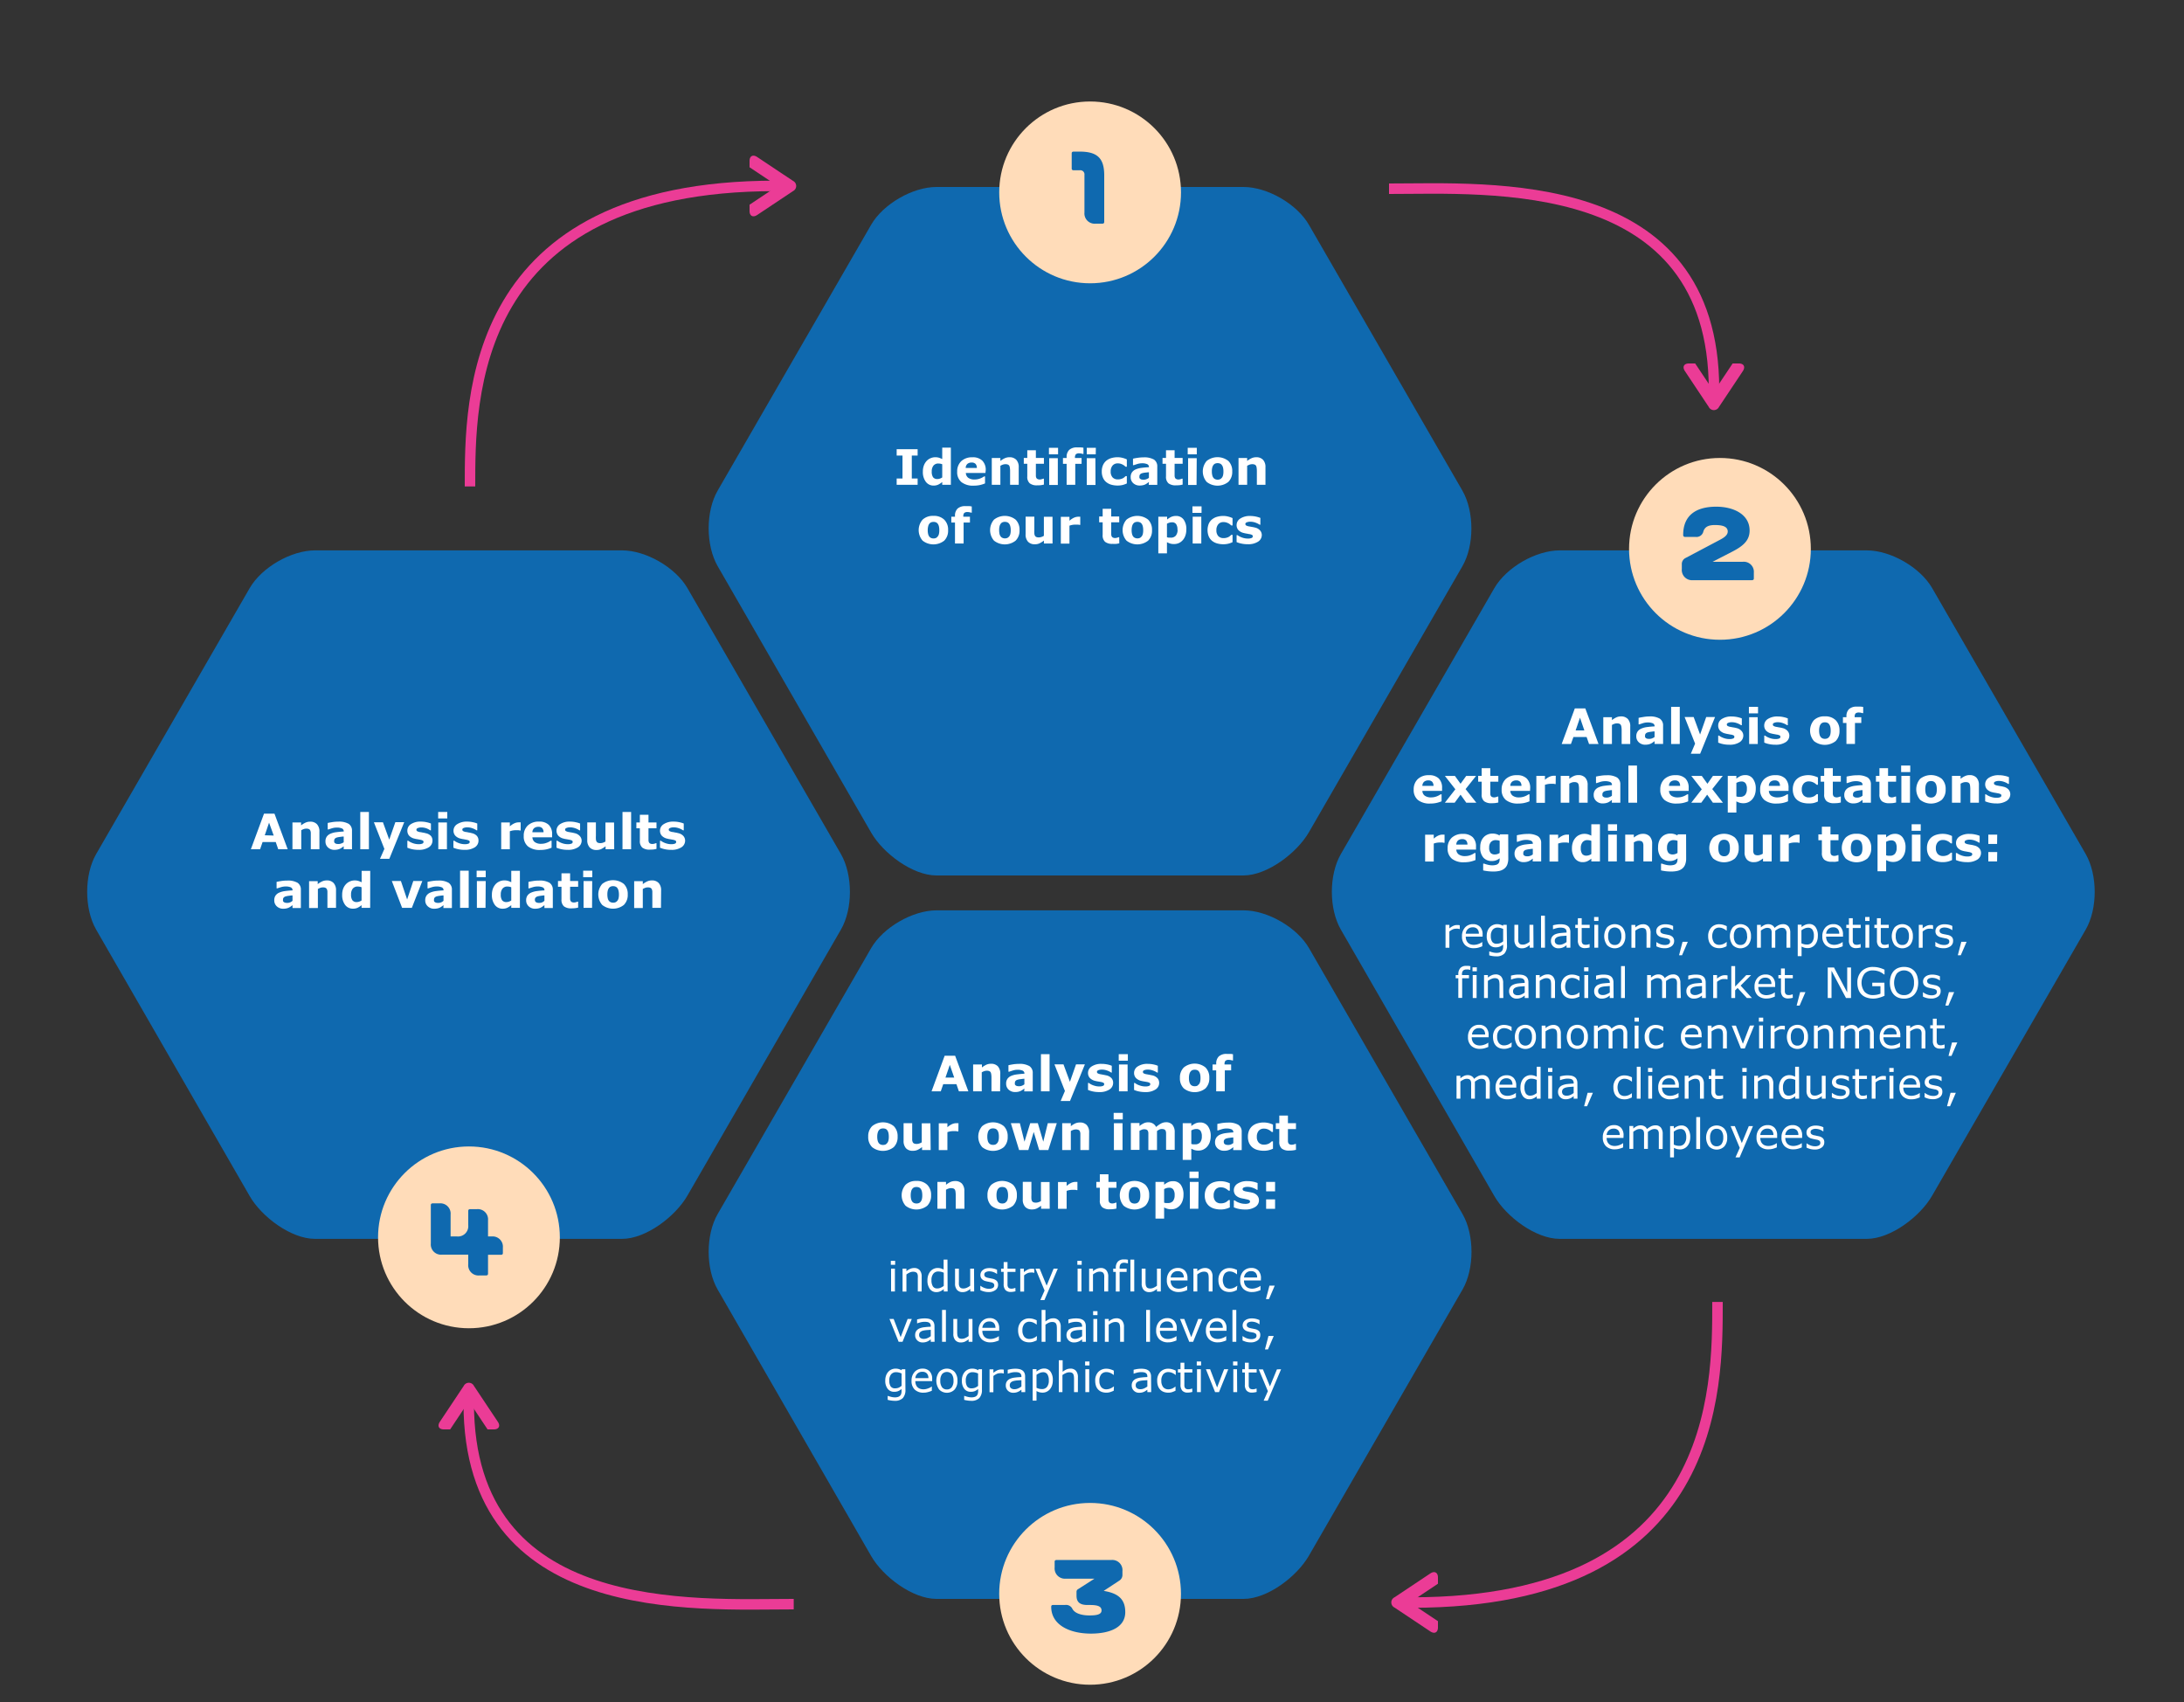
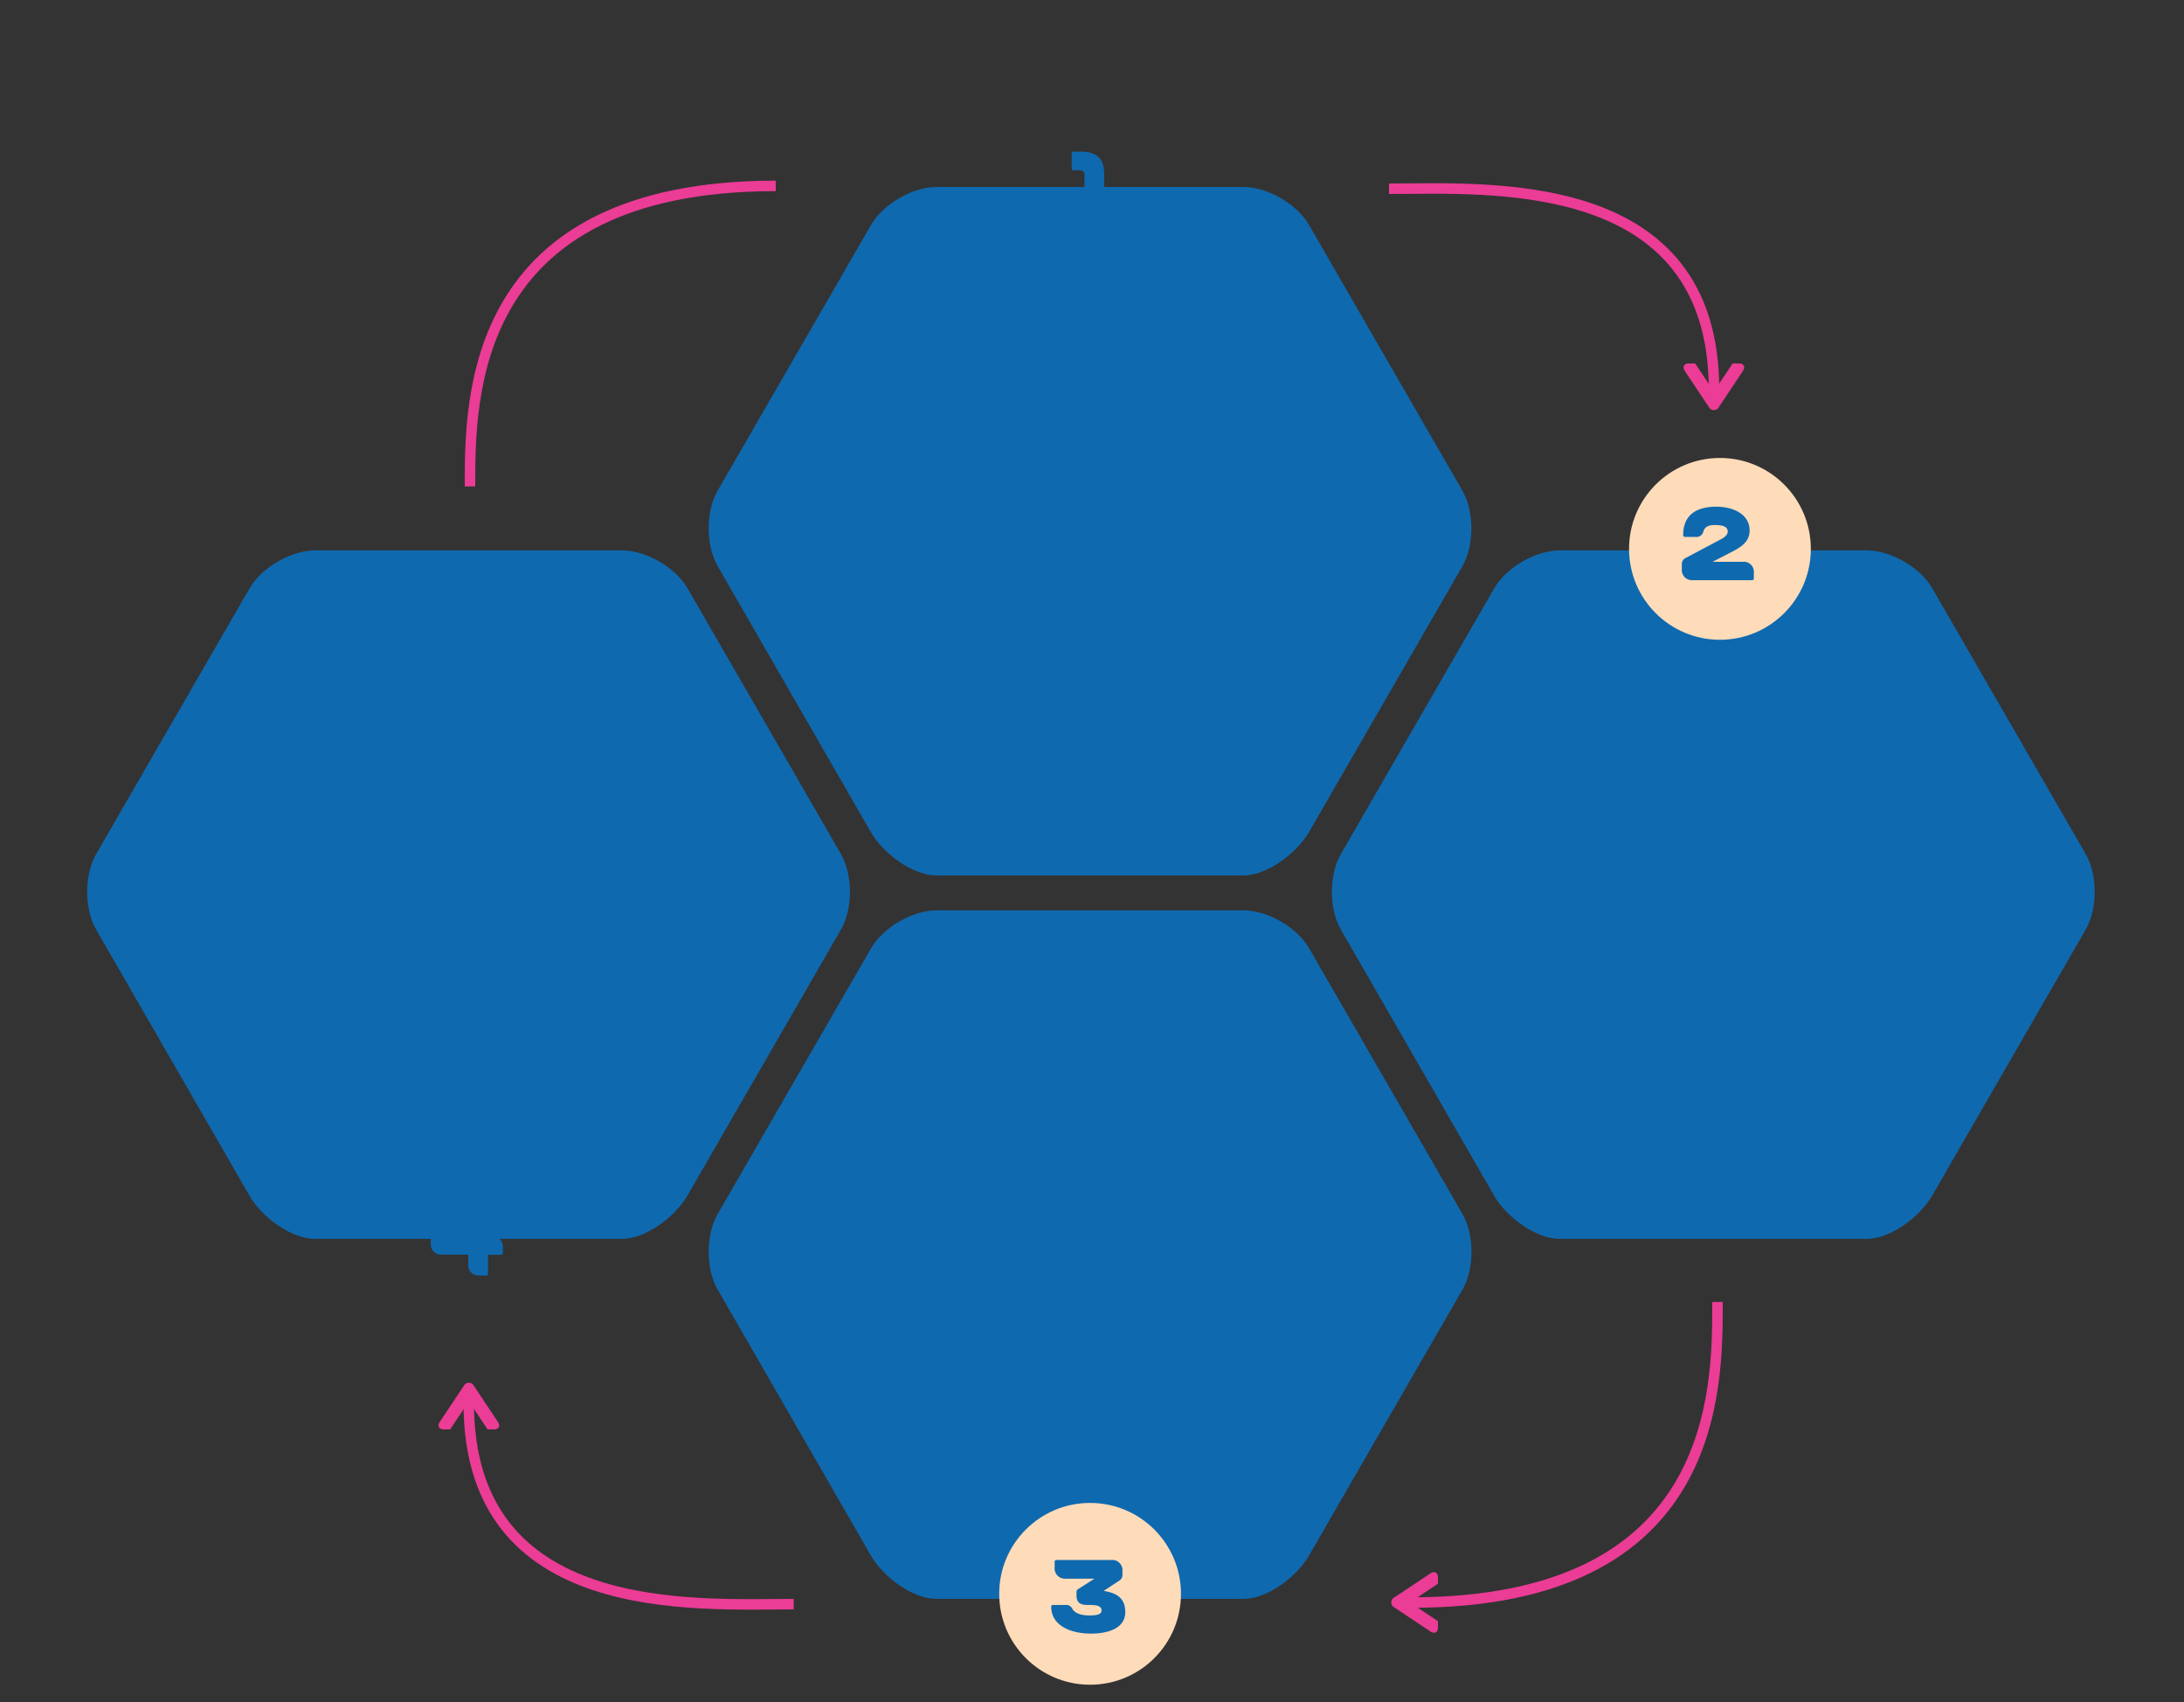
<svg xmlns="http://www.w3.org/2000/svg" width="625" height="487" viewBox="0 0 625 487">
  <rect x="0" y="0" width="625" height="487" fill="#333333" stroke="none" />
  <path d="M71.45 342.23L27.52 266c-3.43-5.95-3.43-15.68 0-21.63l43.93-76.08c3.43-5.94 11.86-10.81 18.72-10.81H178c6.86 0 15.29 4.87 18.73 10.81l43.92 76.08c3.43 6 3.43 15.68 0 21.62l-43.91 76.08c-3.44 6-11.87 12.41-18.73 12.41H90.17c-6.86.02-15.3-6.3-18.72-12.25zM427.64 342.23L383.72 266c-3.44-5.95-3.44-15.68 0-21.63l43.92-76.08c3.44-5.94 11.86-10.81 18.73-10.81h87.84c6.87 0 15.3 4.87 18.73 10.81l43.93 76.08c3.43 6 3.43 15.68 0 21.62l-43.92 76.08c-3.43 6-11.86 12.41-18.73 12.41h-87.85c-6.87.02-15.3-6.3-18.73-12.25zM249.3 445.23L205.38 369c-3.44-5.95-3.44-15.68 0-21.63l43.92-76.08c3.44-5.94 11.87-10.81 18.73-10.81h87.84c6.87 0 15.3 4.87 18.73 10.81l43.93 76.08c3.43 5.95 3.43 15.68 0 21.62l-43.93 76.1c-3.43 6-11.86 12.41-18.73 12.41H268c-6.84 0-15.27-6.32-18.7-12.27zM249.3 238.23L205.38 162c-3.44-6-3.44-15.68 0-21.63l43.92-76.06c3.44-5.94 11.87-10.81 18.7-10.81h87.84c6.87 0 15.3 4.87 18.73 10.81l43.93 76.08c3.43 6 3.43 15.68 0 21.62l-43.9 76.08c-3.43 5.95-11.93 12.41-18.79 12.41H268c-6.84 0-15.27-6.32-18.7-12.27z" fill="#0f69af" fill-rule="evenodd" />
-   <circle cx="311.96" cy="55.05" r="26.01" fill="#ffdcb9" />
  <circle cx="492.2" cy="157.05" r="26.01" fill="#ffdcb9" />
  <circle cx="311.95" cy="456.05" r="26.01" fill="#ffdcb9" />
-   <circle cx="134.2" cy="354.05" r="26.01" fill="#ffdcb9" />
  <path d="M495.83 104l-4.21 6.31a1.28 1.28 0 01-2.3 0l-4.21-6.31h-1.8c-1.43 0-1.94 1-1.13 2.19l6.82 10.25a1.63 1.63 0 002.92 0l6.83-10.25c.8-1.21.3-2.19-1.13-2.19z" fill="#eb3c96" />
  <path d="M397.5 54c28.46 0 93-4.5 93 57.5" fill="none" stroke="#eb3c96" stroke-miterlimit="10" stroke-width="3" />
  <path d="M128.82 409l4.2-6.31a1.29 1.29 0 012.31 0l4.2 6.31h1.8c1.43 0 1.94-1 1.13-2.19l-6.83-10.25a1.63 1.63 0 00-2.92 0l-6.83 10.25c-.8 1.21-.3 2.19 1.13 2.19z" fill="#eb3c96" />
  <path d="M227.14 459c-28.46 0-93 4.5-93-57.5" fill="none" stroke="#eb3c96" stroke-miterlimit="10" stroke-width="3" />
-   <path d="M214.5 47.86l6.31 4.2a1.29 1.29 0 010 2.31l-6.31 4.2v1.81c0 1.43 1 1.93 2.19 1.13l10.25-6.83a1.63 1.63 0 000-2.92l-10.25-6.83c-1.21-.81-2.19-.3-2.19 1.13z" fill="#eb3c96" />
  <path d="M134.5 139.19c0-24.69-.5-86 87.5-86" fill="none" stroke="#eb3c96" stroke-miterlimit="10" stroke-width="3" />
  <path d="M411.5 463.87l-6.31-4.21a1.28 1.28 0 010-2.3l6.31-4.2v-1.81c0-1.43-1-1.93-2.19-1.13l-10.25 6.83a1.63 1.63 0 000 2.92l10.25 6.83c1.21.81 2.19.3 2.19-1.13z" fill="#eb3c96" />
  <path d="M491.5 372.54c0 24.69.5 86-87.5 86" fill="none" stroke="#eb3c96" stroke-miterlimit="10" stroke-width="3" />
  <path d="M310.34 60.81V50.05a1.19 1.19 0 00-1.34-1.33h-1.74c-.37 0-.57-.16-.57-.49v-4.36c0-.33.2-.49.57-.49H309c5.13 0 7 2 7 6.79v13.35c0 .32-.2.48-.57.48h-1.9a2.93 2.93 0 01-3.19-3.19zM481.29 162.81v-1.34a1.92 1.92 0 011.09-1.82l9.7-5.13c1.26-.65 2.35-1.38 2.35-2.43 0-1.53-1.7-1.86-3.68-1.86-1.74 0-2.91.45-3.32 1.94a2 2 0 01-2.18 1.46h-3a.51.51 0 01-.57-.57c0-5.58 3.64-8.08 9.46-8.08 4.94 0 9.55 2.18 9.55 6.83 0 2.83-1.86 4.41-4.78 5.94l-5.82 3h8.61a2.88 2.88 0 013.2 3.12v1.66c0 .32-.2.48-.57.48h-16.85a2.93 2.93 0 01-3.19-3.2zM300.83 459.76c0-.36.17-.52.49-.52h3.44a2 2 0 012.14 1.13c.81 1.46 3.07 1.86 4.85 1.86 2 0 3.48-.24 3.48-1.42s-1.09-1.57-3.32-1.57h-.72c-2.19 0-3.12-.85-3.12-2.67v-1.05a.84.84 0 01.45-.81l4.69-3H305a2.94 2.94 0 01-3.19-3.2v-1.66c0-.32.2-.48.56-.48h15.65a2.91 2.91 0 013.19 3.19v1a1.91 1.91 0 01-.88 1.7l-4.49 2.95c4.08.65 6.18 2.31 6.18 6.07 0 4.49-4.61 6.15-9.86 6.15-6.16-.02-11.33-2.53-11.33-7.67zM134 361.7V359h-7.52a2.93 2.93 0 01-3.19-3.19v-11c0-.32.2-.49.56-.49h1.9a2.94 2.94 0 013.2 3.2v6.27h1.86a2.94 2.94 0 003.19-3.2v-4.12c0-.33.2-.49.57-.49h1.9a2.93 2.93 0 013.19 3.2v4.61h1.05a2.94 2.94 0 013.2 3.19v1.58c0 .32-.2.48-.57.48h-3.68v5.42c0 .32-.2.49-.56.49h-1.9a2.94 2.94 0 01-3.2-3.25z" fill="#0f69af" />
  <g data-name="Text EN" fill="#fff">
-     <path d="M262.6 138.72h-6v-1.8h1.67v-6.57h-1.67v-1.81h6v1.81h-1.67v6.57h1.67zM272.11 138.72h-2.47v-.8a5.4 5.4 0 01-1.19.77 3.13 3.13 0 01-1.27.25 2.71 2.71 0 01-2.24-1.09 4.6 4.6 0 01-.84-2.91 4.87 4.87 0 01.28-1.73 4 4 0 01.78-1.3 3.21 3.21 0 011.12-.79 3.4 3.4 0 011.33-.29 3.59 3.59 0 011.13.15 8.17 8.17 0 01.9.37v-3.26h2.47zm-2.47-2.11v-3.77a2.41 2.41 0 00-.54-.16 3.49 3.49 0 00-.53-.05 1.73 1.73 0 00-1.45.61 2.62 2.62 0 00-.48 1.68 2.81 2.81 0 00.38 1.64 1.48 1.48 0 001.25.51 2.1 2.1 0 00.71-.13 2.27 2.27 0 00.66-.33zM282 135.34h-5.6a1.79 1.79 0 00.69 1.38 3 3 0 001.86.48 4.4 4.4 0 001.52-.28 5.06 5.06 0 001.15-.6h.27v2a8.49 8.49 0 01-1.57.49 8.22 8.22 0 01-1.63.15 5.36 5.36 0 01-3.54-1 3.66 3.66 0 01-1.23-3 4 4 0 011.16-3 4.45 4.45 0 013.2-1.11 3.79 3.79 0 012.81.94 3.71 3.71 0 011 2.73zm-2.45-1.44a1.72 1.72 0 00-.38-1.17 1.51 1.51 0 00-1.13-.38 1.85 1.85 0 00-1.17.36 1.55 1.55 0 00-.51 1.19zM291.53 138.72h-2.47v-3.8c0-.31 0-.62-.05-.93a2 2 0 00-.16-.68.84.84 0 00-.4-.37 1.84 1.84 0 00-.74-.12 2.35 2.35 0 00-.68.11 4.1 4.1 0 00-.75.35v5.44h-2.46v-7.67h2.46v.84a6.36 6.36 0 011.26-.78 3.28 3.28 0 011.34-.28 2.61 2.61 0 011.95.73 3 3 0 01.7 2.17zM298.74 138.66c-.26.06-.55.12-.84.16s-.66.05-1.09.05a3.24 3.24 0 01-2.13-.58 2.45 2.45 0 01-.7-2v-3.59h-1v-1.66h1v-2.2h2.46v2.2h2.3v1.66h-2.3V136.13a1.35 1.35 0 00.11.55.68.68 0 00.34.37 1.32 1.32 0 00.7.15 1.83 1.83 0 00.5-.09 1.81 1.81 0 00.44-.15h.2zM302.79 130h-2.61v-1.86h2.61zm-.07 8.77h-2.47v-7.67h2.47zM310.06 129.89h-.19l-.43-.11a2.47 2.47 0 00-.56-.06 1.4 1.4 0 00-1 .26 1.45 1.45 0 00-.25 1v.07h1.89v1.66h-1.81v6h-2.47v-6h-1.05v-1.66h1.05v-.22a2.77 2.77 0 01.75-2.11 3.21 3.21 0 012.27-.7h1a7.89 7.89 0 01.79.09zM313.57 130H311v-1.86h2.6zm-.07 8.77H311v-7.67h2.47zM319.86 138.93a6.66 6.66 0 01-1.84-.24 4.1 4.1 0 01-1.44-.74 3.22 3.22 0 01-.94-1.26 4.24 4.24 0 01-.34-1.77 4.41 4.41 0 01.36-1.86 3.46 3.46 0 011-1.29 4.13 4.13 0 011.44-.71 6.25 6.25 0 011.68-.23 5.48 5.48 0 011.45.18 6.47 6.47 0 011.24.44v2.1h-.35l-.34-.29a2.88 2.88 0 00-.5-.32 3.38 3.38 0 00-.61-.25 2.59 2.59 0 00-.78-.1 1.86 1.86 0 00-1.51.63 2.54 2.54 0 00-.53 1.7 2.39 2.39 0 00.54 1.68 2 2 0 001.54.57 2.76 2.76 0 00.84-.11 3.09 3.09 0 00.62-.24 3.3 3.3 0 00.41-.29l.32-.3h.35v2.1a6.48 6.48 0 01-1.21.44 6.05 6.05 0 01-1.4.16zM328.79 137.91l-.49.36a4.42 4.42 0 01-.56.34 3.28 3.28 0 01-.75.24 4.46 4.46 0 01-.85.08 2.65 2.65 0 01-1.84-.68 2.24 2.24 0 01-.73-1.73 2.31 2.31 0 01.37-1.37 2.46 2.46 0 011.07-.84 5.92 5.92 0 011.69-.44c.68-.09 1.38-.15 2.1-.19a.88.88 0 00-.52-.88 3.75 3.75 0 00-1.53-.24 4.51 4.51 0 00-1.3.21l-1 .33h-.22v-1.85q.39-.11 1.26-.24a10.53 10.53 0 011.76-.14 5.52 5.52 0 013 .64 2.3 2.3 0 01.93 2v5.22h-2.44zm0-1.19v-1.6l-1.08.11a5.71 5.71 0 00-.88.17 1.22 1.22 0 00-.57.34.85.85 0 00-.19.58 1.41 1.41 0 000 .39.57.57 0 00.2.28 1 1 0 00.38.21 2.81 2.81 0 00.68.06 2 2 0 00.75-.15 2.46 2.46 0 00.71-.39zM338.44 138.66c-.26.06-.54.12-.84.16a10.82 10.82 0 01-1.09.05 3.28 3.28 0 01-2.13-.58 2.45 2.45 0 01-.7-2v-3.59h-1v-1.66h1v-2.2h2.46v2.2h2.3v1.66h-2.3V136.13a1.54 1.54 0 00.11.55.72.72 0 00.34.37 1.32 1.32 0 00.7.15 1.83 1.83 0 00.5-.09 1.66 1.66 0 00.44-.15h.2zM342.49 130h-2.6v-1.86h2.6zm-.07 8.77H340v-7.67h2.47zM352.63 134.89a4 4 0 01-1.11 3 5 5 0 01-6.2 0 4.6 4.6 0 010-6 5 5 0 016.2 0 4 4 0 011.11 3zm-3 1.86a1.94 1.94 0 00.36-.7 4.34 4.34 0 00.12-1.15 4.49 4.49 0 00-.12-1.13 2 2 0 00-.35-.73 1.18 1.18 0 00-.52-.4 1.85 1.85 0 00-.67-.12 2.08 2.08 0 00-.63.1 1.29 1.29 0 00-.53.38 2 2 0 00-.36.73 4.29 4.29 0 00-.13 1.17 4.37 4.37 0 00.12 1.09 1.75 1.75 0 00.34.74 1.24 1.24 0 00.52.39 1.67 1.67 0 00.69.13 1.69 1.69 0 00.64-.12 1.09 1.09 0 00.49-.38zM362.14 138.72h-2.46v-3.8c0-.31 0-.62-.05-.93a2 2 0 00-.16-.68.87.87 0 00-.41-.37 1.79 1.79 0 00-.73-.12 2.35 2.35 0 00-.68.11 4.1 4.1 0 00-.75.35v5.44h-2.47v-7.67h2.47v.84a6.36 6.36 0 011.26-.78 3.24 3.24 0 011.34-.28 2.57 2.57 0 011.94.73 3 3 0 01.7 2.17zM271.32 151.69a4 4 0 01-1.1 3 5 5 0 01-6.2 0 4.58 4.58 0 010-6 4.27 4.27 0 013.1-1.08 4.19 4.19 0 013.1 1.09 4 4 0 011.1 2.99zm-3 1.86a1.94 1.94 0 00.36-.7 4.34 4.34 0 00.12-1.15 4.49 4.49 0 00-.12-1.13 2 2 0 00-.34-.73 1.27 1.27 0 00-.53-.4 2 2 0 00-1.3 0 1.29 1.29 0 00-.53.38 1.84 1.84 0 00-.35.73 4.25 4.25 0 00-.14 1.17 4.37 4.37 0 00.12 1.09 1.89 1.89 0 00.34.74 1.3 1.3 0 00.52.39 1.75 1.75 0 00.7.13 1.77 1.77 0 00.64-.12 1.11 1.11 0 00.48-.4zM278.1 146.69h-.18l-.43-.11a2.47 2.47 0 00-.56-.06 1.4 1.4 0 00-1 .26 1.45 1.45 0 00-.25 1v.07h1.89v1.66h-1.81v6h-2.47v-6h-1.05v-1.66h1.05v-.22a2.77 2.77 0 01.75-2.11 3.2 3.2 0 012.27-.7h1c.29 0 .56.06.78.1zM291.76 151.69a4 4 0 01-1.11 3 5 5 0 01-6.2 0 4.6 4.6 0 010-6 5 5 0 016.2 0 4 4 0 011.11 3zm-3 1.86a1.94 1.94 0 00.36-.7 4.34 4.34 0 00.12-1.15 4 4 0 00-.13-1.13 1.84 1.84 0 00-.34-.73 1.18 1.18 0 00-.52-.4 1.85 1.85 0 00-.67-.12 1.74 1.74 0 00-.63.1 1.23 1.23 0 00-.53.38 2 2 0 00-.36.73 4.29 4.29 0 00-.13 1.17 5 5 0 00.11 1.09 1.89 1.89 0 00.35.74 1.24 1.24 0 00.52.39 1.67 1.67 0 00.69.13 1.69 1.69 0 00.64-.12 1.14 1.14 0 00.49-.38zM301.21 155.52h-2.47v-.84a7.31 7.31 0 01-1.25.78 2.93 2.93 0 01-1.35.27 2.53 2.53 0 01-1.95-.73 3 3 0 01-.69-2.16v-5h2.5v3.8a8.81 8.81 0 000 1 1.62 1.62 0 00.17.64.82.82 0 00.39.37 1.84 1.84 0 00.74.12 2.39 2.39 0 00.7-.12 3 3 0 00.73-.34v-5.44h2.47zM309.14 150.19h-.22a2.06 2.06 0 00-.5-.08h-.58a5.18 5.18 0 00-.93.07 5.26 5.26 0 00-.86.23v5.14h-2.47v-7.67h2.47V149a5.11 5.11 0 011.41-.92 3.19 3.19 0 011.1-.23H309.14zM320.31 155.46c-.26.06-.54.12-.84.16a10.75 10.75 0 01-1.08 0 3.29 3.29 0 01-2.14-.58 2.45 2.45 0 01-.7-2v-3.59h-1v-1.66h1v-2.2H318v2.2h2.29v1.66H318v3.43a1.44 1.44 0 00.11.54.74.74 0 00.34.38 1.36 1.36 0 00.71.15 2 2 0 00.5-.09 1.7 1.7 0 00.43-.15h.2zM329.67 151.69a4 4 0 01-1.1 3 5 5 0 01-6.2 0 4.6 4.6 0 010-6 5 5 0 016.2 0 4 4 0 011.1 3zm-3 1.86a1.94 1.94 0 00.36-.7 4.34 4.34 0 00.12-1.15 4.49 4.49 0 00-.12-1.13 2 2 0 00-.34-.73 1.21 1.21 0 00-.53-.4 1.76 1.76 0 00-.66-.12 1.74 1.74 0 00-.63.1 1.23 1.23 0 00-.53.38 2 2 0 00-.36.73 4.25 4.25 0 00-.14 1.17 4.37 4.37 0 00.12 1.09 1.89 1.89 0 00.34.74 1.26 1.26 0 00.53.39 1.67 1.67 0 00.69.13 1.73 1.73 0 00.64-.12 1.11 1.11 0 00.48-.38zM339.49 151.58a5 5 0 01-.29 1.73 3.72 3.72 0 01-.76 1.28 3.3 3.3 0 01-1.11.81 3.34 3.34 0 01-1.34.27 3.66 3.66 0 01-1.11-.14 5.14 5.14 0 01-.93-.39v3.2h-2.47v-10.49H334v.8a6 6 0 011.15-.74 3.28 3.28 0 011.37-.28 2.61 2.61 0 012.22 1.06 4.62 4.62 0 01.75 2.89zm-2.54 0a2.65 2.65 0 00-.38-1.62 1.39 1.39 0 00-1.2-.51 2.57 2.57 0 00-.72.11 2.9 2.9 0 00-.7.3v3.86a2.19 2.19 0 00.52.12h.55a1.81 1.81 0 001.46-.57 2.62 2.62 0 00.52-1.64zM343.85 146.75h-2.61v-1.86h2.61zm-.07 8.77h-2.47v-7.67h2.47zM350.14 155.73a6.61 6.61 0 01-1.84-.24 4.23 4.23 0 01-1.45-.74 3.42 3.42 0 01-.94-1.26 4.95 4.95 0 010-3.63 3.36 3.36 0 011-1.29 4.08 4.08 0 011.43-.71 6.32 6.32 0 011.69-.23 5.48 5.48 0 011.45.18 7 7 0 011.24.44v2.1h-.35l-.35-.29a2.44 2.44 0 00-.49-.32 3.71 3.71 0 00-.61-.25 2.68 2.68 0 00-.78-.1 1.85 1.85 0 00-1.51.63 2.49 2.49 0 00-.53 1.7 2.39 2.39 0 00.54 1.68 2 2 0 001.54.57 2.65 2.65 0 00.83-.11 2.87 2.87 0 00.62-.24 3.64 3.64 0 00.41-.29l.33-.3h.35v2.1a6.33 6.33 0 01-1.22.44 6 6 0 01-1.36.16zM361.09 153.09A2.24 2.24 0 01360 155a5.15 5.15 0 01-2.92.72 8.25 8.25 0 01-1.86-.19 7.13 7.13 0 01-1.34-.42v-2h.23c.12.08.26.18.43.28a4.84 4.84 0 00.68.33 4.94 4.94 0 00.87.27 4.31 4.31 0 001 .11 2.64 2.64 0 001.07-.16.49.49 0 00.35-.47.46.46 0 00-.2-.41 3 3 0 00-.78-.24c-.18 0-.43-.09-.74-.13a7.37 7.37 0 01-.85-.18 3 3 0 01-1.56-.85 2.12 2.12 0 01-.5-1.44 2.18 2.18 0 011.05-1.84 4.9 4.9 0 012.86-.74 8 8 0 012.89.55v1.94h-.21a5.19 5.19 0 00-1.25-.61 4.37 4.37 0 00-1.42-.24 2.68 2.68 0 00-1 .17c-.27.11-.41.26-.41.46a.5.5 0 00.19.42 2.45 2.45 0 00.87.29l.81.15a6.72 6.72 0 01.87.18 2.66 2.66 0 011.43.79 2 2 0 01.53 1.35zM457.45 212.88h-2.71l-.7-2h-3.77l-.71 2h-2.65l3.76-10.18h3zM453.4 209l-1.25-3.65-1.25 3.65zM466.53 212.88h-2.46v-3.8c0-.31 0-.62-.05-.93a1.79 1.79 0 00-.17-.68.8.8 0 00-.4-.37 1.79 1.79 0 00-.73-.12 2.35 2.35 0 00-.68.11 4.1 4.1 0 00-.75.35v5.44h-2.47v-7.67h2.47v.84a6.36 6.36 0 011.26-.78 3.09 3.09 0 011.34-.28 2.57 2.57 0 011.94.73 3 3 0 01.7 2.17zM473.49 212.07l-.49.36a5.25 5.25 0 01-.56.34 3.28 3.28 0 01-.75.24 4.57 4.57 0 01-.86.08 2.64 2.64 0 01-1.83-.68 2.25 2.25 0 01-.74-1.73 2.31 2.31 0 01.38-1.37 2.46 2.46 0 011.07-.84 5.92 5.92 0 011.69-.44c.68-.09 1.38-.15 2.1-.19a.88.88 0 00-.52-.88 3.81 3.81 0 00-1.53-.24 4.46 4.46 0 00-1.3.21l-1 .33h-.23v-1.85c.26-.07.69-.15 1.27-.24A10.44 10.44 0 01472 205a5.52 5.52 0 013 .64 2.3 2.3 0 01.93 2v5.22h-2.44zm0-1.19v-1.6c-.34 0-.7.06-1.08.11a5.71 5.71 0 00-.88.17 1.22 1.22 0 00-.57.34.83.83 0 00-.19.58 1.41 1.41 0 000 .39.51.51 0 00.2.28 1 1 0 00.38.21 2.75 2.75 0 00.68.06 2 2 0 00.75-.15 2.46 2.46 0 00.71-.39zM480.7 212.88h-2.47v-10.63h2.47zM486.52 210.17l1.75-5h2.53l-4.26 10.49h-2.67l1.22-2.88-3-7.61h2.59zM498.89 210.45a2.24 2.24 0 01-1.07 1.92 5.15 5.15 0 01-2.92.72 8.25 8.25 0 01-1.86-.19 7.13 7.13 0 01-1.34-.42v-2h.23l.42.28a5.71 5.71 0 00.69.33 4.94 4.94 0 00.87.27 4.31 4.31 0 001 .11 2.64 2.64 0 001.07-.16.5.5 0 00.35-.47.45.45 0 00-.21-.41 2.79 2.79 0 00-.77-.24c-.19 0-.43-.09-.75-.13a8.4 8.4 0 01-.85-.18 3 3 0 01-1.55-.85 2.09 2.09 0 01-.5-1.44 2.17 2.17 0 011-1.84 4.94 4.94 0 012.87-.74 8.16 8.16 0 012.89.55v1.94h-.21a5.38 5.38 0 00-1.25-.61 4.37 4.37 0 00-1.42-.24 2.64 2.64 0 00-1 .17c-.27.11-.41.26-.41.46a.48.48 0 00.19.42 2.45 2.45 0 00.86.29l.81.15a7.24 7.24 0 01.88.18 2.7 2.7 0 011.43.79 2 2 0 01.55 1.34zM503.1 204.11h-2.61v-1.86h2.61zm-.07 8.77h-2.47v-7.67H503zM512.06 210.45a2.24 2.24 0 01-1.07 1.92 5.13 5.13 0 01-2.91.72 8.12 8.12 0 01-1.86-.19 6.68 6.68 0 01-1.34-.42v-2h.22l.43.28a4.53 4.53 0 00.69.33 4.58 4.58 0 00.86.27 4.37 4.37 0 001 .11 2.69 2.69 0 001.08-.16.49.49 0 00.34-.47.44.44 0 00-.2-.41 3 3 0 00-.78-.24c-.18 0-.43-.09-.74-.13a7.85 7.85 0 01-.85-.18 2.92 2.92 0 01-1.55-.85 2.1 2.1 0 01-.51-1.44 2.18 2.18 0 011-1.84 4.94 4.94 0 012.87-.74 7.45 7.45 0 011.65.18 7.15 7.15 0 011.23.37v1.94h-.21a5 5 0 00-1.25-.61 4.32 4.32 0 00-1.42-.24 2.68 2.68 0 00-1 .17c-.27.11-.4.26-.4.46a.5.5 0 00.18.42 2.45 2.45 0 00.87.29l.81.15a6.72 6.72 0 01.87.18 2.7 2.7 0 011.44.79 2 2 0 01.55 1.34zM526.41 209.05a4 4 0 01-1.1 3 5 5 0 01-6.2 0 4.58 4.58 0 010-6 4.27 4.27 0 013.1-1.08 4.19 4.19 0 013.1 1.09 4 4 0 011.1 2.99zm-3 1.86a1.94 1.94 0 00.36-.7 4.34 4.34 0 00.12-1.15 4.49 4.49 0 00-.12-1.13 2 2 0 00-.34-.73 1.21 1.21 0 00-.53-.4 1.84 1.84 0 00-.66-.12 1.74 1.74 0 00-.63.1 1.25 1.25 0 00-.54.38 1.84 1.84 0 00-.35.73 4.25 4.25 0 00-.14 1.17 4.37 4.37 0 00.12 1.09 1.89 1.89 0 00.34.74 1.3 1.3 0 00.52.39 1.75 1.75 0 00.7.13 1.77 1.77 0 00.64-.12 1.11 1.11 0 00.48-.38zM533.19 204.05H533l-.43-.11a2.47 2.47 0 00-.56-.06 1.4 1.4 0 00-1 .26 1.45 1.45 0 00-.25 1v.07h1.89v1.66h-1.81v6h-2.44v-6h-1v-1.66h1V205a2.77 2.77 0 01.75-2.11 3.2 3.2 0 012.27-.7h1c.29 0 .56.06.78.1zM412.68 226.3h-5.63a1.73 1.73 0 00.69 1.38 3 3 0 001.86.48 4.34 4.34 0 001.51-.28 4.85 4.85 0 001.15-.6h.28v2a8.73 8.73 0 01-1.57.49 8.32 8.32 0 01-1.64.15 5.36 5.36 0 01-3.54-1 3.66 3.66 0 01-1.23-3 4 4 0 011.17-3 4.42 4.42 0 013.19-1.11 3.83 3.83 0 012.82.94 3.69 3.69 0 01.94 2.73zm-2.45-1.44a1.72 1.72 0 00-.38-1.17 1.47 1.47 0 00-1.13-.39 1.86 1.86 0 00-1.17.37 1.62 1.62 0 00-.51 1.19zM422.49 229.68h-2.88l-1.64-2.3-1.68 2.3h-2.81l3-3.84-3-3.83h2.87l1.62 2.25 1.62-2.25h2.82l-3 3.78zM428.78 229.62c-.27.06-.55.12-.85.16a10.6 10.6 0 01-1.08.05 3.29 3.29 0 01-2.14-.58 2.45 2.45 0 01-.7-2v-3.59h-1V222h1v-2.2h2.47v2.2h2.3v1.66h-2.3V227.09a1.49 1.49 0 00.1.54.78.78 0 00.34.38 1.36 1.36 0 00.71.15 2 2 0 00.5-.09 1.7 1.7 0 00.43-.15h.21zM437.85 226.3h-5.64a1.79 1.79 0 00.69 1.38 3 3 0 001.86.48 4.4 4.4 0 001.52-.28 5.06 5.06 0 001.15-.6h.27v2a8.49 8.49 0 01-1.57.49 8.22 8.22 0 01-1.63.15 5.36 5.36 0 01-3.54-1 3.66 3.66 0 01-1.23-3 4 4 0 011.16-3 4.45 4.45 0 013.2-1.11 3.79 3.79 0 012.81.94 3.7 3.7 0 011 2.73zm-2.45-1.44a1.72 1.72 0 00-.38-1.17 1.47 1.47 0 00-1.13-.39 1.86 1.86 0 00-1.17.37 1.55 1.55 0 00-.51 1.19zM445.19 224.35H445a2.06 2.06 0 00-.5-.08h-.58a5.18 5.18 0 00-.93.07 5.65 5.65 0 00-.87.23v5.14h-2.46V222h2.46v1.12a5.14 5.14 0 011.42-.92 2.93 2.93 0 011.1-.23h.58zM454.34 229.68h-2.47v-3.8c0-.31 0-.62-.05-.93a1.82 1.82 0 00-.16-.68.84.84 0 00-.4-.37 1.84 1.84 0 00-.74-.12 2.35 2.35 0 00-.68.11 4.1 4.1 0 00-.75.35v5.44h-2.46V222h2.46v.84a6.36 6.36 0 011.26-.78 3.14 3.14 0 011.35-.28 2.6 2.6 0 011.94.73 3 3 0 01.7 2.17zM461.29 228.87l-.49.36a5.2 5.2 0 01-.55.34 3.53 3.53 0 01-.76.24 4.46 4.46 0 01-.85.08 2.61 2.61 0 01-1.83-.68 2.22 2.22 0 01-.74-1.73 2.31 2.31 0 01.37-1.37 2.52 2.52 0 011.07-.84 6 6 0 011.7-.44c.67-.09 1.37-.15 2.09-.19a.88.88 0 00-.51-.88 3.84 3.84 0 00-1.54-.24 4.51 4.51 0 00-1.3.21l-1 .33h-.22v-1.85a12.9 12.9 0 011.27-.24 10.36 10.36 0 011.76-.14 5.46 5.46 0 013 .64 2.3 2.3 0 01.93 2v5.22h-2.44zm0-1.2v-1.59c-.33 0-.69.06-1.08.11a5.71 5.71 0 00-.88.17 1.14 1.14 0 00-.56.34.79.79 0 00-.2.58 1.41 1.41 0 000 .39.59.59 0 00.21.28 1.12 1.12 0 00.37.21 2.9 2.9 0 00.69.06 2 2 0 00.74-.15 2.13 2.13 0 00.71-.4zM468.5 229.68H466v-10.63h2.46zM483.25 226.3h-5.63a1.73 1.73 0 00.69 1.38 3 3 0 001.86.48 4.34 4.34 0 001.51-.28 4.85 4.85 0 001.15-.6h.28v2a8.73 8.73 0 01-1.57.49 8.32 8.32 0 01-1.64.15 5.36 5.36 0 01-3.54-1 3.66 3.66 0 01-1.23-3 4 4 0 011.17-3 4.42 4.42 0 013.19-1.11 3.83 3.83 0 012.82.94 3.69 3.69 0 01.94 2.73zm-2.45-1.44a1.72 1.72 0 00-.38-1.17 1.47 1.47 0 00-1.13-.39 1.86 1.86 0 00-1.17.37 1.62 1.62 0 00-.51 1.19zM493.05 229.68h-2.87l-1.64-2.3-1.68 2.3H484l3-3.84-3-3.83h3l1.62 2.25 1.58-2.26h2.8l-3 3.78zM502.45 225.74a5 5 0 01-.29 1.73 3.88 3.88 0 01-.76 1.28 3.24 3.24 0 01-2.45 1.08 3.61 3.61 0 01-1.11-.14 4.94 4.94 0 01-.94-.39v3.2h-2.46V222h2.46v.8a5.94 5.94 0 011.16-.74 3.24 3.24 0 011.36-.28 2.61 2.61 0 012.23 1.06 4.68 4.68 0 01.8 2.9zm-2.54 0a2.65 2.65 0 00-.38-1.62 1.41 1.41 0 00-1.21-.51 2.56 2.56 0 00-.71.11 3.15 3.15 0 00-.71.3v3.86a2.27 2.27 0 00.53.12h.55a1.77 1.77 0 001.45-.57 2.63 2.63 0 00.48-1.64zM511.83 226.3h-5.63a1.75 1.75 0 00.68 1.38 3.05 3.05 0 001.87.48 4.39 4.39 0 001.51-.28 5.06 5.06 0 001.15-.6h.27v2a8.49 8.49 0 01-1.57.49 8.15 8.15 0 01-1.63.15 5.36 5.36 0 01-3.54-1 3.66 3.66 0 01-1.23-3 4 4 0 011.16-3 4.45 4.45 0 013.2-1.11 3.79 3.79 0 012.81.94 3.7 3.7 0 01.95 2.73zm-2.45-1.44a1.72 1.72 0 00-.38-1.17 1.47 1.47 0 00-1.13-.39 1.86 1.86 0 00-1.17.37 1.58 1.58 0 00-.51 1.19zM517.61 229.89a6.61 6.61 0 01-1.84-.24 4.15 4.15 0 01-1.45-.74 3.32 3.32 0 01-.94-1.26 4.4 4.4 0 01-.33-1.77 4.26 4.26 0 01.36-1.86 3.36 3.36 0 011-1.29 4.08 4.08 0 011.43-.71 6.32 6.32 0 011.69-.23 6 6 0 011.47.21 7.91 7.91 0 011.24.45v2.1h-.35l-.35-.29a2.77 2.77 0 00-.49-.32 3.49 3.49 0 00-.62-.25 2.57 2.57 0 00-.77-.1 1.88 1.88 0 00-1.52.63 2.54 2.54 0 00-.52 1.7 2.39 2.39 0 00.54 1.68 2 2 0 001.54.57 2.65 2.65 0 00.83-.11 2.87 2.87 0 00.62-.24 3.64 3.64 0 00.41-.29l.33-.3h.35v2.1a6.58 6.58 0 01-1.22.44 6 6 0 01-1.41.12zM526.79 229.62c-.26.06-.54.12-.84.16a10.75 10.75 0 01-1.08.05 3.29 3.29 0 01-2.14-.58 2.45 2.45 0 01-.7-2v-3.59h-1V222h1v-2.2h2.47v2.2h2.29v1.66h-2.29v3.43a1.48 1.48 0 00.11.54.78.78 0 00.34.38 1.36 1.36 0 00.71.15 2 2 0 00.5-.09 1.7 1.7 0 00.43-.15h.2zM533 228.87l-.49.36a4.35 4.35 0 01-.55.34 3.28 3.28 0 01-.75.24 4.57 4.57 0 01-.86.08 2.61 2.61 0 01-1.83-.68 2.25 2.25 0 01-.74-1.73 2.31 2.31 0 01.38-1.37 2.43 2.43 0 011.06-.84 6 6 0 011.7-.44c.67-.09 1.37-.15 2.1-.19a.89.89 0 00-.52-.88 3.81 3.81 0 00-1.53-.24 4.46 4.46 0 00-1.3.21c-.46.14-.79.26-1 .33h-.23v-1.85a12.9 12.9 0 011.27-.24 10.36 10.36 0 011.76-.14 5.46 5.46 0 013 .64 2.3 2.3 0 01.93 2v5.22H533zm0-1.2v-1.59c-.33 0-.69.06-1.08.11a6 6 0 00-.88.17 1.24 1.24 0 00-.56.34.83.83 0 00-.2.58 2 2 0 000 .39.59.59 0 00.21.28 1.07 1.07 0 00.38.21 2.75 2.75 0 00.68.06 2 2 0 00.75-.15 2.2 2.2 0 00.7-.4zM542.61 229.62c-.27.06-.55.12-.84.16s-.66.05-1.09.05a3.29 3.29 0 01-2.14-.58 2.48 2.48 0 01-.7-2v-3.59h-1V222h1v-2.2h2.47v2.2h2.3v1.66h-2.3V227.09a1.3 1.3 0 00.11.54.72.72 0 00.33.38 1.36 1.36 0 00.71.15 1.89 1.89 0 00.5-.09 1.56 1.56 0 00.43-.15h.21zM546.66 220.91h-2.61v-1.86h2.61zm-.07 8.77h-2.47V222h2.47zM556.79 225.85a4 4 0 01-1.1 3 5 5 0 01-6.2 0 4.6 4.6 0 010-6 5 5 0 016.2 0 4 4 0 011.1 3zm-3 1.86a2.09 2.09 0 00.35-.7 4.34 4.34 0 00.12-1.15 4.49 4.49 0 00-.12-1.13 2 2 0 00-.34-.73 1.21 1.21 0 00-.53-.4 1.76 1.76 0 00-.66-.12 1.74 1.74 0 00-.63.1 1.23 1.23 0 00-.53.38 2 2 0 00-.36.73 4.29 4.29 0 00-.13 1.17 4.41 4.41 0 00.11 1.09 1.89 1.89 0 00.34.74 1.26 1.26 0 00.53.39 1.67 1.67 0 00.69.13 1.73 1.73 0 00.64-.12 1.19 1.19 0 00.5-.38zM566.31 229.68h-2.47v-3.8a7.25 7.25 0 00-.05-.93 1.82 1.82 0 00-.16-.68.8.8 0 00-.4-.37 1.79 1.79 0 00-.73-.12 2.3 2.3 0 00-.68.11 4.1 4.1 0 00-.75.35v5.44h-2.47V222h2.47v.84a5.84 5.84 0 011.26-.78 3.09 3.09 0 011.34-.28 2.59 2.59 0 011.94.73 3 3 0 01.7 2.17zM575.29 227.25a2.24 2.24 0 01-1.07 1.92 5.15 5.15 0 01-2.92.72 8.25 8.25 0 01-1.86-.19 7.13 7.13 0 01-1.34-.42v-2h.23c.12.08.26.18.43.28a4.84 4.84 0 00.68.33 4.94 4.94 0 00.87.27 4.31 4.31 0 001 .11 2.64 2.64 0 001.07-.16.49.49 0 00.35-.47.46.46 0 00-.2-.41 3 3 0 00-.78-.24l-.75-.14a6.38 6.38 0 01-.85-.17 3 3 0 01-1.55-.85 2.14 2.14 0 01-.5-1.44 2.18 2.18 0 011.05-1.84 4.9 4.9 0 012.86-.74 7.32 7.32 0 011.65.18 6.49 6.49 0 011.24.37v1.94h-.21a5.19 5.19 0 00-1.25-.61 4.37 4.37 0 00-1.42-.24 2.64 2.64 0 00-1 .17c-.27.11-.41.26-.41.46a.48.48 0 00.19.42 2.45 2.45 0 00.86.29l.82.15a7.49 7.49 0 01.87.18 2.7 2.7 0 011.43.79 2 2 0 01.51 1.34zM413.39 241.15h-.22a2.06 2.06 0 00-.5-.08h-.58a5.18 5.18 0 00-.93.07 5.54 5.54 0 00-.86.23v5.14h-2.47v-7.67h2.47v1.12a5.11 5.11 0 011.41-.92 3 3 0 011.1-.23H413.39zM422.39 243.1h-5.63a1.75 1.75 0 00.68 1.38 3.09 3.09 0 001.87.48 4.34 4.34 0 001.51-.28 5.06 5.06 0 001.15-.6h.28v2a8.58 8.58 0 01-1.58.49 8.15 8.15 0 01-1.63.15 5.36 5.36 0 01-3.54-1 3.66 3.66 0 01-1.23-3 4 4 0 011.16-3 4.47 4.47 0 013.2-1.11 3.83 3.83 0 012.82.94 3.69 3.69 0 01.94 2.73zm-2.45-1.44a1.72 1.72 0 00-.38-1.17 1.47 1.47 0 00-1.13-.39 1.86 1.86 0 00-1.17.37 1.62 1.62 0 00-.51 1.19zM431.63 245.6a4.85 4.85 0 01-.3 1.82 2.71 2.71 0 01-.87 1.15 3.48 3.48 0 01-1.33.62 7.9 7.9 0 01-1.77.18 13.51 13.51 0 01-1.57-.09c-.52-.07-1-.14-1.35-.23v-1.93h.3a7.74 7.74 0 001.1.33 5.2 5.2 0 001.16.15 4.11 4.11 0 001.11-.13 1.4 1.4 0 00.65-.36 1.22 1.22 0 00.31-.56 3.26 3.26 0 00.09-.82v-.14a3.54 3.54 0 01-1 .57 3.29 3.29 0 01-1.2.21 3.15 3.15 0 01-2.48-1 4.26 4.26 0 01-.88-3 4.51 4.51 0 01.27-1.64 3.53 3.53 0 01.75-1.2 3.11 3.11 0 011.11-.75 3.54 3.54 0 011.35-.27 4 4 0 011.13.15 3.49 3.49 0 01.92.41l.09-.34h2.39zm-2.47-1.54v-3.48a2.64 2.64 0 00-.51-.14 4 4 0 00-.56-.05 1.83 1.83 0 00-1.45.56 2.3 2.3 0 00-.48 1.55 2.23 2.23 0 00.41 1.55 1.6 1.6 0 001.22.44 2.28 2.28 0 00.73-.12 2.71 2.71 0 00.64-.31zM438.65 245.67l-.49.36a5.25 5.25 0 01-.56.34 3.28 3.28 0 01-.75.24 4.54 4.54 0 01-.85.08 2.65 2.65 0 01-1.84-.68 2.25 2.25 0 01-.74-1.73 2.31 2.31 0 01.38-1.37 2.46 2.46 0 011.07-.84 5.92 5.92 0 011.69-.44c.68-.09 1.38-.15 2.1-.19a.88.88 0 00-.52-.88 3.78 3.78 0 00-1.53-.24 4.46 4.46 0 00-1.3.21c-.46.14-.79.26-1 .33h-.23V239c.26-.07.69-.15 1.27-.24a10.53 10.53 0 011.76-.14 5.52 5.52 0 013 .64 2.3 2.3 0 01.93 2v5.22h-2.44zm0-1.2v-1.59c-.34 0-.7.06-1.08.11a5.71 5.71 0 00-.88.17 1.22 1.22 0 00-.57.34.83.83 0 00-.19.58 1.41 1.41 0 000 .39.57.57 0 00.2.28 1.17 1.17 0 00.38.21 2.75 2.75 0 00.68.06 2 2 0 00.75-.15 2.25 2.25 0 00.71-.4zM449 241.15h-.22a2.16 2.16 0 00-.51-.08h-.58a5.07 5.07 0 00-.92.07 5.65 5.65 0 00-.87.23v5.14h-2.47v-7.67h2.47v1.12a5.11 5.11 0 011.41-.92 3 3 0 011.11-.23h.58zM457.86 246.48h-2.47v-.8a5.4 5.4 0 01-1.19.77 3.16 3.16 0 01-1.27.24 2.69 2.69 0 01-2.24-1.08 4.62 4.62 0 01-.84-2.91 4.87 4.87 0 01.28-1.73 4 4 0 01.78-1.3 3.12 3.12 0 011.12-.79 3.32 3.32 0 011.33-.29 3.59 3.59 0 011.13.15 8.17 8.17 0 01.9.37v-3.26h2.47zm-2.47-2.11v-3.77a2 2 0 00-.55-.16 3.37 3.37 0 00-.52-.05 1.72 1.72 0 00-1.45.61 2.57 2.57 0 00-.49 1.68 2.73 2.73 0 00.39 1.64 1.48 1.48 0 001.25.51 2.1 2.1 0 00.71-.13 2.27 2.27 0 00.66-.33zM462.76 237.71h-2.6v-1.86h2.6zm-.07 8.77h-2.47v-7.67h2.47zM472.76 246.48h-2.47v-3.81-.92a2 2 0 00-.17-.68.8.8 0 00-.4-.37 1.79 1.79 0 00-.73-.12 2.3 2.3 0 00-.68.11 4.1 4.1 0 00-.75.35v5.44h-2.47v-7.67h2.47v.84a6.36 6.36 0 011.26-.78 3.09 3.09 0 011.34-.28 2.53 2.53 0 011.94.73 3 3 0 01.7 2.17zM482.53 245.6a4.64 4.64 0 01-.31 1.82 2.61 2.61 0 01-.86 1.15 3.48 3.48 0 01-1.33.62 8 8 0 01-1.77.18 13.82 13.82 0 01-1.58-.09c-.51-.07-1-.14-1.34-.23v-1.93h.3a7.74 7.74 0 001.1.33 5.2 5.2 0 001.16.15 4.11 4.11 0 001.11-.13 1.4 1.4 0 00.65-.36 1.22 1.22 0 00.31-.56 3.26 3.26 0 00.09-.82v-.14a3.54 3.54 0 01-1 .57 3.29 3.29 0 01-1.2.21 3.19 3.19 0 01-2.49-1 4.31 4.31 0 01-.87-3 4.51 4.51 0 01.27-1.64 3.39 3.39 0 01.75-1.2 3.11 3.11 0 011.11-.75 3.54 3.54 0 011.35-.27 4 4 0 011.13.15 3.64 3.64 0 01.92.41l.09-.34h2.39zm-2.47-1.54v-3.48a2.64 2.64 0 00-.51-.14 4 4 0 00-.56-.05 1.83 1.83 0 00-1.45.56 2.3 2.3 0 00-.48 1.55 2.23 2.23 0 00.41 1.55 1.6 1.6 0 001.22.44 2.28 2.28 0 00.73-.12 2.71 2.71 0 00.64-.31zM497.57 242.65a4 4 0 01-1.1 3 5 5 0 01-6.2 0 4.57 4.57 0 010-6 5 5 0 016.2 0 4 4 0 011.1 3zm-3 1.86a1.94 1.94 0 00.36-.7 4.34 4.34 0 00.12-1.15 4.49 4.49 0 00-.12-1.13 2.12 2.12 0 00-.34-.74 1.26 1.26 0 00-.53-.39 1.76 1.76 0 00-.66-.12 1.74 1.74 0 00-.63.1 1.23 1.23 0 00-.53.38 2 2 0 00-.36.73 4.25 4.25 0 00-.14 1.17 4.37 4.37 0 00.12 1.09 1.89 1.89 0 00.34.74 1.26 1.26 0 00.53.39 1.84 1.84 0 00.69.13 1.73 1.73 0 00.64-.12 1.11 1.11 0 00.48-.38zM507 246.48h-2.47v-.85a6.84 6.84 0 01-1.25.79 3.13 3.13 0 01-1.35.27 2.55 2.55 0 01-2-.73 3.07 3.07 0 01-.68-2.16v-5h2.47v4.8a1.8 1.8 0 00.18.64.74.74 0 00.39.37 1.82 1.82 0 00.73.12 2.34 2.34 0 00.7-.12 3.09 3.09 0 00.74-.34v-5.44H507zM515 241.15h-.22a2.06 2.06 0 00-.5-.08h-.58a5.18 5.18 0 00-.93.07 5.65 5.65 0 00-.87.23v5.14h-2.47v-7.67h2.47v1.12a5.11 5.11 0 011.41-.92 3 3 0 011.11-.23h.58zM526.13 246.42c-.26.06-.54.12-.84.16s-.66 0-1.09 0a3.26 3.26 0 01-2.13-.58 2.45 2.45 0 01-.7-2v-3.59h-1v-1.66h1v-2.2h2.46v2.2h2.3v1.66h-2.3V243.84a1.48 1.48 0 00.11.54.74.74 0 00.34.38 1.33 1.33 0 00.7.14 1.76 1.76 0 00.5-.08 1.81 1.81 0 00.44-.15h.2zM535.49 242.65a4 4 0 01-1.1 3 5 5 0 01-6.2 0 4.58 4.58 0 010-6 4.25 4.25 0 013.1-1.08 4.19 4.19 0 013.1 1.09 4 4 0 011.1 2.99zm-3 1.86a1.94 1.94 0 00.36-.7 4.34 4.34 0 00.12-1.15 4.49 4.49 0 00-.12-1.13 2.12 2.12 0 00-.34-.74 1.33 1.33 0 00-.53-.39 2 2 0 00-1.3 0 1.29 1.29 0 00-.53.38 1.84 1.84 0 00-.35.73 4.25 4.25 0 00-.14 1.17 4.37 4.37 0 00.12 1.09 1.89 1.89 0 00.34.74 1.3 1.3 0 00.52.39 1.94 1.94 0 00.7.13 1.77 1.77 0 00.64-.12 1.11 1.11 0 00.48-.4zM545.31 242.54a5 5 0 01-.29 1.73 3.88 3.88 0 01-.76 1.28 3.24 3.24 0 01-2.45 1.08 3.57 3.57 0 01-1.11-.14 4.94 4.94 0 01-.94-.39v3.2h-2.46v-10.49h2.46v.8a5.94 5.94 0 011.16-.74 3.24 3.24 0 011.36-.28 2.61 2.61 0 012.23 1.06 4.68 4.68 0 01.8 2.89zm-2.54.05a2.78 2.78 0 00-.38-1.63 1.44 1.44 0 00-1.21-.5 2.56 2.56 0 00-.71.11 3.15 3.15 0 00-.71.3v3.86a2.27 2.27 0 00.53.12h.55a1.77 1.77 0 001.45-.57 2.63 2.63 0 00.48-1.69zM549.66 237.71h-2.6v-1.86h2.6zm-.07 8.77h-2.46v-7.67h2.46zM556 246.69a6.54 6.54 0 01-1.83-.24 4.06 4.06 0 01-1.45-.74 3.32 3.32 0 01-.94-1.26 4.25 4.25 0 01-.34-1.78 4.39 4.39 0 01.36-1.85 3.56 3.56 0 011-1.29 4.22 4.22 0 011.44-.71 6.27 6.27 0 011.69-.23 6.07 6.07 0 011.45.17 7.44 7.44 0 011.23.45v2.1h-.34l-.35-.29a2.77 2.77 0 00-.49-.32 3.49 3.49 0 00-.62-.25 2.59 2.59 0 00-.78-.1 1.88 1.88 0 00-1.51.63 2.53 2.53 0 00-.53 1.69 2.36 2.36 0 00.55 1.69 2 2 0 001.54.57 2.73 2.73 0 00.83-.11 2.87 2.87 0 00.62-.24 4.85 4.85 0 00.41-.29l.33-.3h.34v2.1a6.24 6.24 0 01-1.21.44 6.05 6.05 0 01-1.4.16zM566.91 244.05a2.24 2.24 0 01-1.07 1.92 5.15 5.15 0 01-2.92.72 8.25 8.25 0 01-1.86-.19 6.9 6.9 0 01-1.34-.42v-2h.28l.42.28a5.05 5.05 0 00.69.33 4.94 4.94 0 00.87.27 4.31 4.31 0 001 .11 2.64 2.64 0 001.07-.16.5.5 0 00.35-.47.45.45 0 00-.21-.41 2.79 2.79 0 00-.77-.24l-.75-.14a6.38 6.38 0 01-.85-.17 3 3 0 01-1.55-.85 2.1 2.1 0 01-.51-1.44 2.18 2.18 0 011-1.84 4.94 4.94 0 012.87-.74 7.32 7.32 0 011.65.18 6.49 6.49 0 011.24.37v1.94h-.22a5.12 5.12 0 00-1.24-.61 4.37 4.37 0 00-1.42-.24 2.64 2.64 0 00-1 .17c-.27.11-.41.26-.41.46a.5.5 0 00.18.42 2.62 2.62 0 00.87.29c.25.05.52.1.81.14s.58.11.87.19a2.7 2.7 0 011.44.79 2 2 0 01.51 1.34zM571.51 241.49H569v-2.68h2.55zm0 5H569v-2.69h2.55zM417.76 265.82h-.06l-.47-.09a4.61 4.61 0 00-.55 0 2.3 2.3 0 00-1 .22 5 5 0 00-.91.58v4.65h-1.1v-6.54h1.1v1a5.08 5.08 0 011.16-.74 2.43 2.43 0 011-.22h.42l.38.06zM424.28 268h-4.82a2.74 2.74 0 00.18 1.05 2 2 0 00.5.74 1.85 1.85 0 00.72.42 2.73 2.73 0 00.92.14 3.8 3.8 0 001.35-.26 3.37 3.37 0 001-.53h.06v1.2a9.05 9.05 0 01-1.14.4 4.8 4.8 0 01-1.22.15 3.5 3.5 0 01-2.54-.88 3.31 3.31 0 01-.91-2.5 3.62 3.62 0 01.87-2.55 3 3 0 012.31-.95 2.64 2.64 0 012 .78 3.1 3.1 0 01.72 2.2zm-1.07-.84a1.94 1.94 0 00-.44-1.34 1.67 1.67 0 00-1.31-.48 1.94 1.94 0 00-1.41.52 2 2 0 00-.59 1.3zM431.26 270.42a3.37 3.37 0 01-.76 2.44 3.1 3.1 0 01-2.32.78 6.81 6.81 0 01-1-.07 8.13 8.13 0 01-1-.21v-1.13h.06a8.14 8.14 0 00.86.26 4.29 4.29 0 001.17.16 2.76 2.76 0 00.93-.14 1.26 1.26 0 00.57-.37 1.34 1.34 0 00.3-.55 2.73 2.73 0 00.09-.72v-.6a4.53 4.53 0 01-1 .6 2.91 2.91 0 01-1.15.19 2.25 2.25 0 01-1.86-.85 3.67 3.67 0 01-.69-2.38 4.22 4.22 0 01.23-1.46 3.43 3.43 0 01.65-1.06 2.93 2.93 0 012-.88 3.19 3.19 0 01.95.12 3.73 3.73 0 01.82.35l.07-.28h1zm-1.1-1.06v-3.57a5 5 0 00-.82-.28 3.2 3.2 0 00-.75-.09 1.79 1.79 0 00-1.43.61 2.65 2.65 0 00-.53 1.77 2.94 2.94 0 00.39 1.67 1.44 1.44 0 001.28.57 2.77 2.77 0 001-.18 3.7 3.7 0 00.86-.5zM438.85 271.16h-1.1v-.73a5.25 5.25 0 01-1.07.68 2.73 2.73 0 01-1.12.23 2.08 2.08 0 01-1.61-.63 2.66 2.66 0 01-.57-1.85v-4.24h1.1v3.72a7 7 0 000 .86 1.42 1.42 0 00.2.6.94.94 0 00.41.38 1.93 1.93 0 00.73.11 2.28 2.28 0 00.93-.22 4.36 4.36 0 00.95-.57v-4.88h1.1zM442.13 271.16H441V262h1.1zM449.4 271.16h-1.1v-.7l-.39.28a2.85 2.85 0 01-.49.29 3.09 3.09 0 01-.63.22 3.49 3.49 0 01-.84.09 2.09 2.09 0 01-1.5-.58 2 2 0 01-.61-1.5 2 2 0 01.32-1.2 2.1 2.1 0 01.91-.73 5 5 0 011.43-.35c.56-.06 1.16-.11 1.8-.14v-.17a1.27 1.27 0 00-.13-.62.89.89 0 00-.38-.39 1.48 1.48 0 00-.56-.18 4.45 4.45 0 00-1.65.06 6.92 6.92 0 00-1.1.34h-.06v-1.12a9.13 9.13 0 01.93-.2 7.11 7.11 0 011.2-.1 6 6 0 011.2.11 2.41 2.41 0 01.89.39 1.61 1.61 0 01.56.7 2.54 2.54 0 01.2 1.06zm-1.1-1.61v-1.82l-1.18.09a5.09 5.09 0 00-1.12.18 1.74 1.74 0 00-.76.41 1 1 0 00-.3.79 1.05 1.05 0 00.34.84 1.61 1.61 0 001 .29 2.46 2.46 0 001.06-.23 4.69 4.69 0 00.96-.55zM454.92 271.1a6.27 6.27 0 01-.68.14 5.42 5.42 0 01-.65.05 2 2 0 01-1.53-.54 2.45 2.45 0 01-.52-1.73v-3.48h-.74v-.92h.74v-1.88h1.1v1.88h2.28v.92h-2.28v3.81a1.3 1.3 0 00.16.54.79.79 0 00.36.34 1.52 1.52 0 00.68.11 2 2 0 00.57-.08 3.13 3.13 0 00.42-.13h.06zM457.43 263.52h-1.24v-1.14h1.24zm-.07 7.64h-1.1v-6.54h1.1zM465.12 267.89a3.67 3.67 0 01-.82 2.53 3.1 3.1 0 01-4.41 0 4.36 4.36 0 010-5.06 3.08 3.08 0 014.41 0 3.69 3.69 0 01.82 2.53zm-1.14 0a2.92 2.92 0 00-.5-1.89 1.86 1.86 0 00-2.77 0 3 3 0 00-.5 1.89 3 3 0 00.5 1.87 1.68 1.68 0 001.39.63 1.66 1.66 0 001.38-.63 3 3 0 00.52-1.87zM472.3 271.16h-1.11v-3.73a5.58 5.58 0 00-.05-.84 1.51 1.51 0 00-.14-.59 1 1 0 00-.42-.37 1.87 1.87 0 00-.72-.12 2.27 2.27 0 00-.94.23 4.32 4.32 0 00-.94.56v4.89h-1.11v-6.54h1.11v.72a4.48 4.48 0 011.06-.67 2.83 2.83 0 011.13-.24 2 2 0 011.62.64 2.73 2.73 0 01.56 1.84zM479.09 269.27a1.79 1.79 0 01-.74 1.48 3.23 3.23 0 01-2 .57 5.12 5.12 0 01-1.34-.17 6 6 0 01-1-.38v-1.24H474a4.46 4.46 0 001.16.63 3.64 3.64 0 001.22.23 2.27 2.27 0 001.14-.24.87.87 0 00.19-1.32 2 2 0 00-.86-.34l-.61-.12c-.25-.05-.48-.1-.69-.16a2.25 2.25 0 01-1.22-.67 1.64 1.64 0 01-.36-1.08 1.83 1.83 0 01.16-.77 1.89 1.89 0 01.51-.63 2.39 2.39 0 01.84-.44 3.59 3.59 0 011.13-.16 5.44 5.44 0 011.19.14 4.62 4.62 0 011 .35v1.18h-.06a4.14 4.14 0 00-1-.53 3.59 3.59 0 00-1.18-.21 2.13 2.13 0 00-1 .23.75.75 0 00-.42.69.77.77 0 00.25.61 1.88 1.88 0 00.8.33c.2.05.43.1.68.14l.63.13a2.32 2.32 0 011.19.61 1.61 1.61 0 01.4 1.14zM483 269.49l-1.65 3.84h-.85l1-3.84zM494.09 270.75a6.57 6.57 0 01-1 .41 3.6 3.6 0 01-1.05.15 3.91 3.91 0 01-1.31-.21 2.7 2.7 0 01-1-.63 2.94 2.94 0 01-.66-1.07 4.29 4.29 0 01-.24-1.5 3.47 3.47 0 01.89-2.52 3.07 3.07 0 012.33-.92 4.12 4.12 0 011.1.16 6.38 6.38 0 011 .39v1.22H494a4.06 4.06 0 00-1-.6 2.8 2.8 0 00-1-.21 1.84 1.84 0 00-1.48.63 3.41 3.41 0 000 3.67 1.84 1.84 0 001.49.63 2.71 2.71 0 00.68-.09 2.66 2.66 0 00.62-.22l.45-.26.33-.24h.06zM501.08 267.89a3.67 3.67 0 01-.82 2.53 3.09 3.09 0 01-4.4 0 4.31 4.31 0 010-5.06 3.07 3.07 0 014.4 0 3.69 3.69 0 01.82 2.53zm-1.13 0a3 3 0 00-.5-1.89 1.68 1.68 0 00-1.38-.62 1.7 1.7 0 00-1.4.62 3 3 0 00-.49 1.89 3 3 0 00.5 1.87 1.66 1.66 0 001.39.63 1.68 1.68 0 001.38-.63 3 3 0 00.55-1.87zM512.34 271.16h-1.1v-3.73a7.09 7.09 0 000-.81 1.92 1.92 0 00-.24-.62 1 1 0 00-.39-.38 1.71 1.71 0 00-.72-.13 2.13 2.13 0 00-.93.23 6.85 6.85 0 00-.93.59 1.51 1.51 0 010 .32v4.54H507v-3.73-.82a1.58 1.58 0 00-.17-.62.82.82 0 00-.38-.38 1.73 1.73 0 00-.73-.13 2 2 0 00-.9.23 4.66 4.66 0 00-.91.56v4.89h-1.1v-6.54h1.1v.72a5 5 0 011-.67 2.52 2.52 0 011.09-.24 2.11 2.11 0 011.13.29 1.61 1.61 0 01.7.78 5.31 5.31 0 011.22-.82 2.94 2.94 0 011.18-.25 1.91 1.91 0 011.59.66 2.88 2.88 0 01.51 1.82zM520.22 267.81a4.52 4.52 0 01-.23 1.46 3.18 3.18 0 01-.64 1.11 2.72 2.72 0 01-.91.67 2.64 2.64 0 01-1.11.24 3.83 3.83 0 01-.93-.11 4.18 4.18 0 01-.84-.35v2.75h-1.1v-9h1.1v.68a4.49 4.49 0 011-.62 2.85 2.85 0 011.17-.25 2.15 2.15 0 011.84.9 4.08 4.08 0 01.65 2.52zm-1.14 0a3.13 3.13 0 00-.4-1.77 1.4 1.4 0 00-1.24-.59 2.38 2.38 0 00-1 .21 4.1 4.1 0 00-.92.54v3.71a4.13 4.13 0 00.81.28 3.48 3.48 0 00.76.08 1.78 1.78 0 001.44-.62 2.86 2.86 0 00.55-1.81zM527.42 268h-4.83a2.74 2.74 0 00.18 1.05 2.1 2.1 0 00.5.74 2 2 0 00.73.42 2.69 2.69 0 00.92.14 3.79 3.79 0 001.34-.26 3.31 3.31 0 001-.53h.06v1.2a9.05 9.05 0 01-1.14.4 4.85 4.85 0 01-1.22.15 3.5 3.5 0 01-2.54-.88 3.31 3.31 0 01-.92-2.5 3.62 3.62 0 01.88-2.55 3 3 0 012.31-.95 2.64 2.64 0 012 .78 3.1 3.1 0 01.72 2.2zm-1.08-.84a1.94 1.94 0 00-.43-1.34 1.68 1.68 0 00-1.31-.48 1.94 1.94 0 00-1.41.52 2.05 2.05 0 00-.6 1.3zM532.48 271.1a5.17 5.17 0 01-1.33.19 2 2 0 01-1.52-.54 2.4 2.4 0 01-.52-1.73v-3.48h-.75v-.92h.75v-1.88h1.1v1.88h2.27v.92h-2.27v3.81a1.31 1.31 0 00.17.54.72.72 0 00.35.34 1.54 1.54 0 00.69.11 1.85 1.85 0 00.56-.08 2.93 2.93 0 00.43-.13h.05zM535 263.52h-1.24v-1.14H535zm-.07 7.64h-1.1v-6.54h1.1zM540.51 271.1a6.27 6.27 0 01-.68.14 5.57 5.57 0 01-.65.05 2 2 0 01-1.53-.54 2.4 2.4 0 01-.52-1.73v-3.48h-.74v-.92h.74v-1.88h1.1v1.88h2.28v.92h-2.28v3.81a1.3 1.3 0 00.16.54.77.77 0 00.35.34 1.54 1.54 0 00.69.11 1.85 1.85 0 00.56-.08 2.93 2.93 0 00.43-.13h.06zM547.41 267.89a3.67 3.67 0 01-.82 2.53 3.09 3.09 0 01-4.4 0 4.31 4.31 0 010-5.06 3.07 3.07 0 014.4 0 3.69 3.69 0 01.82 2.53zm-1.13 0a3 3 0 00-.5-1.89 1.68 1.68 0 00-1.38-.62 1.7 1.7 0 00-1.4.62 3 3 0 00-.49 1.89 3 3 0 00.5 1.87 1.66 1.66 0 001.39.63 1.68 1.68 0 001.38-.63 3 3 0 00.5-1.87zM553.2 265.82h-.06l-.47-.09a4.61 4.61 0 00-.55 0 2.3 2.3 0 00-1 .22 5 5 0 00-.91.58v4.65h-1.1v-6.54h1.1v1a5.08 5.08 0 011.16-.74 2.43 2.43 0 011-.22h.42l.38.06zM558.92 269.27a1.8 1.8 0 01-.75 1.48 3.21 3.21 0 01-2 .57 5 5 0 01-1.33-.17 5.81 5.81 0 01-1-.38v-1.24h.06a4.63 4.63 0 001.16.63 3.64 3.64 0 001.22.23 2.25 2.25 0 001.14-.24.78.78 0 00.41-.73.74.74 0 00-.22-.59 2 2 0 00-.86-.34c-.15 0-.36-.08-.61-.12s-.48-.1-.69-.16a2.25 2.25 0 01-1.22-.67 1.64 1.64 0 01-.36-1.08 1.77 1.77 0 01.67-1.4 2.39 2.39 0 01.84-.44 3.63 3.63 0 011.13-.16 5.44 5.44 0 011.19.14 4.62 4.62 0 011 .35v1.18h-.06a4 4 0 00-1-.53 3.54 3.54 0 00-1.18-.21 2.13 2.13 0 00-1 .23.81.81 0 00-.16 1.3 1.83 1.83 0 00.79.33c.21.05.43.1.69.14l.63.13a2.33 2.33 0 011.18.61 1.57 1.57 0 01.33 1.14zM562.78 269.49l-1.66 3.84h-.85l1-3.84zM420.75 277.51h-.06l-.47-.11a3.61 3.61 0 00-.52 0 1.44 1.44 0 00-1 .31 1.59 1.59 0 00-.32 1.13v.16h2v.92h-1.95v5.62h-1.1v-5.62h-.75V279h.75v-.22a2.52 2.52 0 01.58-1.79 2.15 2.15 0 011.67-.62h.67l.54.08zM422.63 277.92h-1.24v-1.14h1.24zm-.07 7.64h-1.1V279h1.1zM430.21 285.56h-1.1v-3.73a5.58 5.58 0 00-.05-.84 1.68 1.68 0 00-.19-.62.92.92 0 00-.43-.37 1.78 1.78 0 00-.71-.12 2.24 2.24 0 00-.94.23 4.39 4.39 0 00-1 .56v4.89h-1.1V279h1.1v.72a4.7 4.7 0 011.07-.66 2.81 2.81 0 011.13-.25 2 2 0 011.62.64 2.73 2.73 0 01.55 1.84zM437.42 285.56h-1.09v-.7l-.4.28a3.23 3.23 0 01-.48.29 3.42 3.42 0 01-.64.22 3.34 3.34 0 01-.83.09 2.09 2.09 0 01-1.5-.58 2 2 0 01-.62-1.5 2.1 2.1 0 01.32-1.2 2.07 2.07 0 01.91-.72 4.74 4.74 0 011.44-.36c.56-.06 1.15-.11 1.8-.14v-.17a1.26 1.26 0 00-.14-.62.87.87 0 00-.37-.39 1.59 1.59 0 00-.57-.18 4.94 4.94 0 00-.68-.05 4.49 4.49 0 00-1 .12 6.47 6.47 0 00-1.1.33h-.06v-1.12c.22-.06.53-.13.93-.2a7.11 7.11 0 011.2-.1 6.09 6.09 0 011.21.11 2.49 2.49 0 01.89.39 1.76 1.76 0 01.56.7 2.54 2.54 0 01.19 1.06zm-1.09-1.56v-1.82l-1.19.09a4.88 4.88 0 00-1.08.17 1.89 1.89 0 00-.77.41 1.07 1.07 0 00-.29.79 1 1 0 00.34.84 1.56 1.56 0 001 .29 2.46 2.46 0 001.06-.23 4.77 4.77 0 00.93-.54zM445 285.56h-1.11v-3.73a5.58 5.58 0 00-.05-.84 1.51 1.51 0 00-.19-.62 1 1 0 00-.42-.37 1.87 1.87 0 00-.72-.12 2.27 2.27 0 00-.94.23 4.39 4.39 0 00-.95.56v4.89h-1.1V279h1.1v.72a4.7 4.7 0 011.07-.66 2.81 2.81 0 011.13-.25 2 2 0 011.62.64 2.73 2.73 0 01.56 1.84zM452 285.15a7.06 7.06 0 01-1.05.41 3.6 3.6 0 01-1.05.15 3.85 3.85 0 01-1.3-.21 2.74 2.74 0 01-1-.63 2.94 2.94 0 01-.66-1.07 4.55 4.55 0 01-.23-1.5 3.47 3.47 0 01.88-2.52 3.09 3.09 0 012.33-.92 4.12 4.12 0 011.1.16 6.51 6.51 0 011 .39v1.22h-.06a4.43 4.43 0 00-1-.6 2.89 2.89 0 00-1.05-.21 1.86 1.86 0 00-1.48.63 3.41 3.41 0 000 3.67 1.84 1.84 0 001.49.63 2.83 2.83 0 001.3-.31l.45-.26.34-.24H452zM454.57 277.92h-1.24v-1.14h1.24zm-.07 7.64h-1.1V279h1.1zM461.77 285.56h-1.1v-.7l-.39.28a2.85 2.85 0 01-.49.29 3.09 3.09 0 01-.63.22 3.49 3.49 0 01-.84.09 2.09 2.09 0 01-1.5-.58 2 2 0 01-.61-1.5 1.91 1.91 0 011.23-1.92 4.67 4.67 0 011.43-.36c.56-.06 1.16-.11 1.8-.14v-.17a1.27 1.27 0 00-.13-.62.89.89 0 00-.38-.39 1.48 1.48 0 00-.56-.18 5.09 5.09 0 00-.69-.05 4.34 4.34 0 00-1 .12 6 6 0 00-1.1.33h-.06v-1.12a9.13 9.13 0 01.93-.2 6.94 6.94 0 011.2-.1 6 6 0 011.2.11 2.41 2.41 0 01.89.39 1.68 1.68 0 01.56.7 2.54 2.54 0 01.2 1.06zm-1.1-1.61v-1.82l-1.19.09a5.09 5.09 0 00-1.08.17 1.85 1.85 0 00-.76.41 1 1 0 00-.3.79 1.05 1.05 0 00.34.84 1.61 1.61 0 001 .29 2.46 2.46 0 001.06-.23 4.69 4.69 0 00.93-.49zM465 285.56h-1.1v-9.12h1.1zM481 285.56h-1.1v-3.73a7.09 7.09 0 000-.81 1.7 1.7 0 00-.16-.63 1 1 0 00-.39-.38 1.68 1.68 0 00-.72-.13 2 2 0 00-.93.24 5.91 5.91 0 00-.93.58 1.51 1.51 0 010 .32v4.54h-1.11v-3.73-.82a1.79 1.79 0 00-.16-.62.84.84 0 00-.5-.39 1.73 1.73 0 00-.73-.13 2 2 0 00-.9.23 4.66 4.66 0 00-.91.56v4.89h-1.1V279h1.1v.72a5.22 5.22 0 011-.66 2.56 2.56 0 011.09-.25 2.14 2.14 0 011.14.29 1.64 1.64 0 01.69.78 5.53 5.53 0 011.22-.82 2.94 2.94 0 011.18-.25 1.88 1.88 0 011.59.66 2.88 2.88 0 01.51 1.82zM488.16 285.56h-1.1v-.7l-.39.28a2.85 2.85 0 01-.49.29 3.09 3.09 0 01-.63.22 3.49 3.49 0 01-.84.09 2.09 2.09 0 01-1.5-.58 2 2 0 01-.61-1.5 1.91 1.91 0 011.23-1.92 4.67 4.67 0 011.43-.36c.56-.06 1.16-.11 1.8-.14v-.17a1.27 1.27 0 00-.13-.62.89.89 0 00-.38-.39 1.48 1.48 0 00-.56-.18 5.09 5.09 0 00-.69-.05 4.41 4.41 0 00-1 .12 6 6 0 00-1.1.33h-.06v-1.12a9.13 9.13 0 01.93-.2 7.11 7.11 0 011.2-.1 6 6 0 011.2.11 2.41 2.41 0 01.89.39 1.61 1.61 0 01.56.7 2.54 2.54 0 01.2 1.06zm-1.1-1.61v-1.82l-1.18.09a5.09 5.09 0 00-1.09.17 1.85 1.85 0 00-.76.41 1 1 0 00-.3.79 1.05 1.05 0 00.34.84 1.61 1.61 0 001 .29 2.46 2.46 0 001.06-.23 4.69 4.69 0 00.93-.49zM494.36 280.22h-.06l-.47-.09h-.55a2.3 2.3 0 00-1 .22 4.55 4.55 0 00-.91.59v4.64h-1.1V279h1.1v1a5.08 5.08 0 011.16-.74 2.43 2.43 0 011-.22h.47l.38.06zM501.34 285.56h-1.45l-2.63-2.86-.71.68v2.18h-1.1v-9.12h1.1v5.85l3.18-3.27h1.39l-3 3zM508 282.4h-4.82a2.83 2.83 0 00.18 1.06 2 2 0 00.5.73 1.85 1.85 0 00.72.42 2.73 2.73 0 00.92.14 3.8 3.8 0 001.35-.26 3.37 3.37 0 001-.53h.06v1.2a9.05 9.05 0 01-1.14.4 4.78 4.78 0 01-1.21.15 3.51 3.51 0 01-2.55-.88 3.31 3.31 0 01-.91-2.5 3.62 3.62 0 01.87-2.55 3 3 0 012.31-.95 2.64 2.64 0 012 .78 3.1 3.1 0 01.72 2.2zm-1.07-.84a1.94 1.94 0 00-.44-1.34 1.67 1.67 0 00-1.31-.48 1.94 1.94 0 00-1.41.52 2 2 0 00-.59 1.3zM513.05 285.5a5.81 5.81 0 01-.68.14 5.42 5.42 0 01-.65.05 2 2 0 01-1.53-.54 2.45 2.45 0 01-.52-1.73v-3.48h-.74V279h.74v-1.88h1.1V279h2.28v.92h-2.28v3.81a1.3 1.3 0 00.16.54.87.87 0 00.36.35 1.73 1.73 0 00.69.1 1.94 1.94 0 00.56-.08 3.13 3.13 0 00.42-.13h.06zM516.66 283.89l-1.66 3.84h-.85l1-3.84zM529.71 285.56h-1.44l-4.14-7.8v7.8h-1.08v-8.72h1.8l3.77 7.12v-7.12h1.09zM539.3 284.92a10.15 10.15 0 01-1.56.57 6 6 0 01-1.64.24 5.81 5.81 0 01-1.86-.28 3.65 3.65 0 01-2.38-2.26 5.55 5.55 0 01-.33-2 4.46 4.46 0 011.22-3.3 4.53 4.53 0 013.35-1.21 6.79 6.79 0 011.53.18 8.73 8.73 0 011.67.6v1.38h-.11c-.12-.09-.29-.22-.52-.37a6 6 0 00-.68-.38 5.23 5.23 0 00-.92-.3 5.11 5.11 0 00-1.16-.12 3 3 0 00-2.32.94 4.29 4.29 0 000 5.18 3.16 3.16 0 002.42.94 6 6 0 001.12-.11 5.57 5.57 0 001-.29v-2.14h-2.34v-1h3.48zM547.84 277.84a4.08 4.08 0 01.81 1.43 6.57 6.57 0 010 3.86 4.16 4.16 0 01-.81 1.42 3.33 3.33 0 01-1.28.89 4.42 4.42 0 01-1.68.3 4.47 4.47 0 01-1.67-.3 3.4 3.4 0 01-1.28-.89 3.94 3.94 0 01-.81-1.42 6 6 0 01-.29-1.93 6.24 6.24 0 01.28-1.91 4.19 4.19 0 01.82-1.45 3.45 3.45 0 011.29-.88 4.83 4.83 0 013.35 0 3.67 3.67 0 011.27.88zm-.11 3.36a4 4 0 00-.76-2.62 2.82 2.82 0 00-4.17 0 4.89 4.89 0 000 5.25 2.59 2.59 0 002.08.91 2.55 2.55 0 002.07-.91 4 4 0 00.78-2.63zM555.36 283.67a1.79 1.79 0 01-.74 1.48 3.23 3.23 0 01-2 .57 5 5 0 01-1.33-.17 5.81 5.81 0 01-1-.38v-1.24h.06a4.63 4.63 0 001.16.63 3.64 3.64 0 001.22.23 2.25 2.25 0 001.14-.24.78.78 0 00.41-.73.74.74 0 00-.22-.59 2 2 0 00-.86-.34c-.15 0-.36-.08-.61-.12s-.48-.1-.69-.16a2.25 2.25 0 01-1.22-.67 1.64 1.64 0 01-.36-1.08 1.7 1.7 0 01.17-.77 1.86 1.86 0 01.5-.63 2.39 2.39 0 01.84-.44 3.63 3.63 0 011.13-.16 5.44 5.44 0 011.19.14 4.62 4.62 0 011 .35v1.18h-.06a4 4 0 00-1-.53 3.54 3.54 0 00-1.18-.21 2.13 2.13 0 00-1 .23.76.76 0 00-.42.69.74.74 0 00.26.61 1.83 1.83 0 00.79.33c.21.05.43.1.69.14l.63.13a2.33 2.33 0 011.18.61 1.57 1.57 0 01.32 1.14zM559.23 283.89l-1.66 3.84h-.85l1-3.84zM426 296.8h-4.83a2.56 2.56 0 00.19 1.05 1.88 1.88 0 001.22 1.16 2.69 2.69 0 00.92.14 3.85 3.85 0 001.35-.26 3.37 3.37 0 001-.53h.06v1.2a9.05 9.05 0 01-1.14.4 4.85 4.85 0 01-1.22.15 3.5 3.5 0 01-2.54-.88 3.31 3.31 0 01-.91-2.5 3.62 3.62 0 01.87-2.55 3 3 0 012.31-.95 2.64 2.64 0 012 .78 3.1 3.1 0 01.72 2.2zm-1-.8a1.94 1.94 0 00-.43-1.34 1.68 1.68 0 00-1.31-.48 1.94 1.94 0 00-1.41.52 2.05 2.05 0 00-.6 1.3zM432.55 299.55a7.06 7.06 0 01-1.05.41 3.6 3.6 0 01-1.05.15 3.85 3.85 0 01-1.3-.21 2.74 2.74 0 01-1-.63 2.94 2.94 0 01-.66-1.07 4.55 4.55 0 01-.23-1.5 3.47 3.47 0 01.88-2.52 3.09 3.09 0 012.33-.92 4.12 4.12 0 011.1.16 6.51 6.51 0 011 .39V295h-.06a4.24 4.24 0 00-1-.6 2.89 2.89 0 00-1.05-.21 1.86 1.86 0 00-1.48.63 2.76 2.76 0 00-.54 1.85 2.8 2.8 0 00.53 1.82 1.84 1.84 0 001.49.63 2.71 2.71 0 00.68-.09 2.66 2.66 0 00.62-.22l.45-.26.34-.24h.06zM439.54 296.69a3.72 3.72 0 01-.82 2.53 3.1 3.1 0 01-4.41 0 4.36 4.36 0 010-5.06 3.08 3.08 0 014.41 0 3.72 3.72 0 01.82 2.53zm-1.14 0a3 3 0 00-.5-1.89 1.86 1.86 0 00-2.77 0 3 3 0 00-.5 1.89 3 3 0 00.5 1.87 1.84 1.84 0 002.77 0 3 3 0 00.5-1.87zM446.71 300h-1.1v-3.73a5.58 5.58 0 00-.05-.84 1.68 1.68 0 00-.19-.62.92.92 0 00-.43-.37 1.78 1.78 0 00-.71-.12 2.24 2.24 0 00-.94.23 4.39 4.39 0 00-1 .56V300h-1.1v-6.54h1.1v.72a4.75 4.75 0 011.07-.67 2.8 2.8 0 011.13-.24 2 2 0 011.62.64 2.73 2.73 0 01.55 1.84zM454.41 296.69a3.67 3.67 0 01-.82 2.53 3.09 3.09 0 01-4.4 0 4.31 4.31 0 010-5.06 3.07 3.07 0 014.4 0 3.67 3.67 0 01.82 2.53zm-1.13 0a3 3 0 00-.5-1.89 1.68 1.68 0 00-1.38-.62 1.7 1.7 0 00-1.4.62 3 3 0 00-.49 1.89 3 3 0 00.5 1.87 1.66 1.66 0 001.39.63 1.68 1.68 0 001.38-.63 3 3 0 00.5-1.87zM465.67 300h-1.1v-3.73a7.09 7.09 0 000-.81 1.92 1.92 0 00-.16-.63.89.89 0 00-.39-.38 1.71 1.71 0 00-.72-.13 2.13 2.13 0 00-.93.23 6.85 6.85 0 00-.93.59 1.51 1.51 0 010 .32V300h-1.1v-3.73-.82a1.58 1.58 0 00-.17-.62.82.82 0 00-.38-.38 1.73 1.73 0 00-.73-.13 2 2 0 00-.9.23 4.66 4.66 0 00-.91.56V300h-1.1v-6.54h1.1v.72a5 5 0 011-.67 2.52 2.52 0 011.09-.24 2.17 2.17 0 011.14.29 1.67 1.67 0 01.69.77 5.57 5.57 0 011.22-.81 2.94 2.94 0 011.18-.25 1.91 1.91 0 011.59.66 2.88 2.88 0 01.51 1.82zM469 292.32h-1.24v-1.14H469zm-.1 7.68h-1.1v-6.54h1.1zM475.92 299.55a6.57 6.57 0 01-1 .41 3.6 3.6 0 01-1.05.15 3.91 3.91 0 01-1.31-.21 2.7 2.7 0 01-1-.63 2.94 2.94 0 01-.66-1.07 4.29 4.29 0 01-.24-1.5 3.47 3.47 0 01.89-2.52 3.07 3.07 0 012.33-.92 4.12 4.12 0 011.1.16 6.38 6.38 0 011 .39V295h-.06a4.06 4.06 0 00-1-.6 2.8 2.8 0 00-1-.21 1.84 1.84 0 00-1.48.63 3.41 3.41 0 000 3.67 1.84 1.84 0 001.49.63 2.71 2.71 0 00.68-.09 2.66 2.66 0 00.62-.22l.45-.26.33-.24h.06zM487 296.8h-4.82a2.74 2.74 0 00.18 1.05 2 2 0 00.5.74 1.85 1.85 0 00.72.42 2.75 2.75 0 00.93.14 3.79 3.79 0 001.34-.26 3.6 3.6 0 001-.53v1.2a9.5 9.5 0 01-1.13.4 4.91 4.91 0 01-1.22.15 3.47 3.47 0 01-2.54-.88 3.31 3.31 0 01-.92-2.5 3.58 3.58 0 01.88-2.55 3 3 0 012.3-.95 2.61 2.61 0 012 .78 3.1 3.1 0 01.72 2.2zm-1-.8a1.9 1.9 0 00-.44-1.34 1.66 1.66 0 00-1.31-.48 1.9 1.9 0 00-1.4.52 2.05 2.05 0 00-.6 1.3zM494.18 300h-1.11v-3.73a5.58 5.58 0 00-.05-.84 1.51 1.51 0 00-.19-.62 1 1 0 00-.42-.37 1.87 1.87 0 00-.72-.12 2.27 2.27 0 00-.94.23 4.39 4.39 0 00-.95.56V300h-1.1v-6.54h1.1v.72a4.75 4.75 0 011.07-.67 2.8 2.8 0 011.13-.24 2 2 0 011.62.64 2.73 2.73 0 01.56 1.84zM502 293.42l-2.69 6.58h-1.11l-2.63-6.54h1.2l2 5.2 2-5.2zM504.58 292.32h-1.24v-1.14h1.24zm-.07 7.64h-1.1v-6.54h1.1zM510.77 294.62l-.48-.09a4.61 4.61 0 00-.55 0 2.23 2.23 0 00-1 .22 5 5 0 00-.92.58V300h-1.1v-6.54h1.1v1a5.31 5.31 0 011.16-.74 2.43 2.43 0 011-.22h.42l.38.06zM517.39 296.69a3.67 3.67 0 01-.82 2.53 3.09 3.09 0 01-4.4 0 4.31 4.31 0 010-5.06 3.07 3.07 0 014.4 0 3.67 3.67 0 01.82 2.53zm-1.14 0a3 3 0 00-.49-1.89 1.71 1.71 0 00-1.39-.62 1.68 1.68 0 00-1.39.62 3 3 0 00-.49 1.89 3 3 0 00.49 1.87 1.69 1.69 0 001.39.63 1.66 1.66 0 001.38-.63 2.92 2.92 0 00.5-1.87zM524.57 300h-1.1v-3.73a5.53 5.53 0 00-.06-.84 1.51 1.51 0 00-.19-.62 1 1 0 00-.42-.37 1.83 1.83 0 00-.72-.12 2.27 2.27 0 00-.94.23 4.32 4.32 0 00-.94.56V300h-1.1v-6.54h1.1v.72a4.69 4.69 0 011.06-.67 2.83 2.83 0 011.13-.24 2 2 0 011.62.64 2.73 2.73 0 01.56 1.84zM536.24 300h-1.1v-3.73a7.09 7.09 0 000-.81 1.92 1.92 0 00-.16-.63.89.89 0 00-.39-.38 1.71 1.71 0 00-.72-.13 2.13 2.13 0 00-.93.23 6.85 6.85 0 00-.93.59 1.51 1.51 0 010 .32V300h-1.11v-3.73-.82a1.58 1.58 0 00-.17-.62.82.82 0 00-.38-.38 1.73 1.73 0 00-.73-.13 2 2 0 00-.9.23 4.66 4.66 0 00-.91.56V300h-1.1v-6.54h1.1v.72a5 5 0 011-.67 2.52 2.52 0 011.09-.24 2.17 2.17 0 011.14.29 1.67 1.67 0 01.69.77 5.57 5.57 0 011.22-.81 2.94 2.94 0 011.18-.25 1.9 1.9 0 011.59.66 2.88 2.88 0 01.51 1.82zM543.84 296.8H539a2.74 2.74 0 00.18 1.05 2 2 0 00.5.74 1.85 1.85 0 00.72.42 2.73 2.73 0 00.92.14 3.8 3.8 0 001.35-.26 3.37 3.37 0 001-.53h.06v1.2a9.05 9.05 0 01-1.14.4 4.8 4.8 0 01-1.22.15 3.5 3.5 0 01-2.54-.88 3.31 3.31 0 01-.91-2.5 3.62 3.62 0 01.87-2.55 3 3 0 012.31-.95 2.64 2.64 0 012 .78 3.1 3.1 0 01.72 2.2zm-1.07-.84a1.94 1.94 0 00-.44-1.34 1.67 1.67 0 00-1.31-.48 1.94 1.94 0 00-1.41.52A2 2 0 00539 296zM551 300h-1.1v-3.73a7.3 7.3 0 000-.84 1.51 1.51 0 00-.2-.62.85.85 0 00-.42-.37 1.78 1.78 0 00-.71-.12 2.32 2.32 0 00-1 .23 4.57 4.57 0 00-.94.56V300h-1.1v-6.54h1.1v.72a4.54 4.54 0 011.07-.67 2.76 2.76 0 011.13-.24 2.06 2.06 0 011.62.64 2.73 2.73 0 01.55 1.84zM556.5 299.9a5.81 5.81 0 01-.68.14 5.42 5.42 0 01-.65 0 2 2 0 01-1.52-.54 2.4 2.4 0 01-.52-1.73v-3.48h-.75v-.92h.75v-1.88h1.1v1.88h2.27v.92h-2.27v3.81a1.31 1.31 0 00.17.54.72.72 0 00.35.34 1.54 1.54 0 00.69.11 1.85 1.85 0 00.56-.09 2.39 2.39 0 00.42-.13h.06zM560.12 298.29l-1.66 3.84h-.85l1-3.84zM426.31 314.36h-1.11v-3.73-.81a1.92 1.92 0 00-.16-.63 1 1 0 00-.39-.38 1.73 1.73 0 00-.73-.13 1.94 1.94 0 00-.92.24 5.91 5.91 0 00-.93.58v4.86H421v-3.73a7.27 7.27 0 000-.82 1.59 1.59 0 00-.16-.62.84.84 0 00-.39-.38 1.68 1.68 0 00-.72-.13 2 2 0 00-.91.23 4.91 4.91 0 00-.9.56v4.89h-1.1v-6.54h1.1v.72a4.7 4.7 0 011-.66 2.39 2.39 0 011.09-.25 2.13 2.13 0 011.13.29 1.72 1.72 0 01.7.78 5.5 5.5 0 011.21-.82 2.94 2.94 0 011.18-.25 1.88 1.88 0 011.59.66 2.82 2.82 0 01.52 1.82zM433.91 311.2h-4.83a2.56 2.56 0 00.19 1.05 1.88 1.88 0 001.22 1.16 2.69 2.69 0 00.92.14 3.79 3.79 0 001.34-.26 3.31 3.31 0 001-.53h.06V314a9.05 9.05 0 01-1.14.4 4.85 4.85 0 01-1.22.15 3.5 3.5 0 01-2.54-.88 3.31 3.31 0 01-.92-2.5 3.62 3.62 0 01.88-2.55 3 3 0 012.31-.95 2.64 2.64 0 012 .78 3.1 3.1 0 01.72 2.2zm-1.08-.84a1.94 1.94 0 00-.43-1.34 1.68 1.68 0 00-1.31-.48 1.94 1.94 0 00-1.41.52 2.05 2.05 0 00-.6 1.3zM440.88 314.36h-1.1v-.68a3.76 3.76 0 01-1 .63 2.58 2.58 0 01-1.12.23 2.22 2.22 0 01-1.86-.9 4 4 0 01-.69-2.5 4.21 4.21 0 01.24-1.48 3.34 3.34 0 01.64-1.11 2.79 2.79 0 01.93-.68 2.66 2.66 0 011.1-.24 3.54 3.54 0 01.91.11 4.77 4.77 0 01.84.34v-2.84h1.1zm-1.1-1.61V309a4.11 4.11 0 00-.79-.27 3.71 3.71 0 00-.77-.08 1.73 1.73 0 00-1.44.65 2.83 2.83 0 00-.52 1.83 3.22 3.22 0 00.4 1.77 1.43 1.43 0 001.28.6 2.53 2.53 0 00.95-.2 3.85 3.85 0 00.89-.55zM444.24 306.72H443v-1.14h1.25zm-.07 7.64h-1.11v-6.54h1.11zM451.43 314.36h-1.09v-.7l-.4.28a3.23 3.23 0 01-.48.29 3.42 3.42 0 01-.64.22 3.34 3.34 0 01-.83.09 2.09 2.09 0 01-1.5-.58 2 2 0 01-.62-1.5 2.1 2.1 0 01.32-1.2 2.07 2.07 0 01.91-.72 4.74 4.74 0 011.44-.36c.56-.06 1.15-.11 1.8-.14v-.17a1.26 1.26 0 00-.14-.62.87.87 0 00-.37-.39 1.59 1.59 0 00-.57-.18 4.94 4.94 0 00-.68-.05 4.49 4.49 0 00-1 .12 6.47 6.47 0 00-1.1.33h-.06V308c.22-.06.53-.13.93-.2a7.11 7.11 0 011.2-.1 6.09 6.09 0 011.21.11 2.49 2.49 0 01.89.39 1.76 1.76 0 01.56.7 2.54 2.54 0 01.19 1.06zm-1.09-1.61v-1.82l-1.19.09a4.88 4.88 0 00-1.08.17 1.89 1.89 0 00-.77.41 1.21 1.21 0 00.05 1.63 1.56 1.56 0 001 .29 2.46 2.46 0 001.06-.23 4.77 4.77 0 00.93-.54zM455.84 312.69l-1.66 3.84h-.85l1-3.84zM467 314a7.06 7.06 0 01-1.05.41 3.6 3.6 0 01-1.05.15 3.85 3.85 0 01-1.3-.21 2.74 2.74 0 01-1-.63 2.94 2.94 0 01-.66-1.07 4.55 4.55 0 01-.23-1.5 3.47 3.47 0 01.88-2.52 3.09 3.09 0 012.33-.92 4.12 4.12 0 011.1.16 6.51 6.51 0 011 .39v1.22h-.06a4.43 4.43 0 00-1-.6 2.89 2.89 0 00-1.05-.21 1.86 1.86 0 00-1.48.63 3.41 3.41 0 000 3.67 1.84 1.84 0 001.49.63 2.71 2.71 0 00.68-.09 2.66 2.66 0 00.62-.22l.45-.26.34-.24H467zM469.5 314.36h-1.1v-9.12h1.1zM472.86 306.72h-1.24v-1.14h1.24zm-.07 7.64h-1.1v-6.54h1.1zM480.45 311.2h-4.82a2.74 2.74 0 00.18 1.05 2 2 0 00.5.74 1.85 1.85 0 00.72.42 2.75 2.75 0 00.93.14 3.79 3.79 0 001.34-.26 3.6 3.6 0 001-.53h.05V314a9.5 9.5 0 01-1.13.4 4.91 4.91 0 01-1.22.15 3.47 3.47 0 01-2.54-.88 3.31 3.31 0 01-.92-2.5 3.58 3.58 0 01.88-2.55 3 3 0 012.3-.95 2.61 2.61 0 012 .78 3.1 3.1 0 01.72 2.2zm-1.07-.84a1.9 1.9 0 00-.44-1.34 1.66 1.66 0 00-1.31-.48 1.9 1.9 0 00-1.4.52 2.05 2.05 0 00-.6 1.3zM487.6 314.36h-1.11v-3.73a5.58 5.58 0 00-.05-.84 1.51 1.51 0 00-.19-.62 1 1 0 00-.42-.37 1.87 1.87 0 00-.72-.12 2.27 2.27 0 00-.94.23 4.39 4.39 0 00-.95.56v4.89h-1.1v-6.54h1.1v.72a4.7 4.7 0 011.07-.66 2.65 2.65 0 011.13-.25 2 2 0 011.62.64 2.73 2.73 0 01.56 1.84zM493.11 314.3a5.17 5.17 0 01-1.33.19 2 2 0 01-1.52-.54 2.4 2.4 0 01-.52-1.73v-3.48H489v-.92h.74v-1.88h1.1v1.88h2.27v.92h-2.27v3.81a1.31 1.31 0 00.17.54.79.79 0 00.35.35 1.73 1.73 0 00.69.1 1.85 1.85 0 00.56-.08 2.93 2.93 0 00.43-.13h.05zM499.85 306.72h-1.25v-1.14h1.25zm-.07 7.64h-1.1v-6.54h1.1zM507.43 314.36h-1.1v-3.73a5.53 5.53 0 00-.06-.84 1.38 1.38 0 00-.19-.62 1 1 0 00-.42-.37 1.8 1.8 0 00-.72-.12 2.27 2.27 0 00-.94.23 4.32 4.32 0 00-.94.56v4.89H502v-6.54h1.1v.72a4.64 4.64 0 011.06-.66 2.7 2.7 0 011.14-.25 2 2 0 011.61.64 2.73 2.73 0 01.56 1.84zM514.86 314.36h-1.1v-.68a4.12 4.12 0 01-1 .63 2.64 2.64 0 01-1.12.23 2.22 2.22 0 01-1.86-.9 4 4 0 01-.69-2.5 4.21 4.21 0 01.24-1.48 3.18 3.18 0 01.64-1.11 2.75 2.75 0 012-.92 3.6 3.6 0 01.91.11 5.48 5.48 0 01.84.34v-2.84h1.1zm-1.1-1.61V309a4.43 4.43 0 00-.8-.27 3.64 3.64 0 00-.77-.08 1.76 1.76 0 00-1.44.65 2.89 2.89 0 00-.51 1.83 3.32 3.32 0 00.39 1.77 1.44 1.44 0 001.28.6 2.53 2.53 0 00.95-.2 4.13 4.13 0 00.9-.55zM522.45 314.36h-1.1v-.73a5.25 5.25 0 01-1.07.68 2.73 2.73 0 01-1.12.23 2.08 2.08 0 01-1.61-.63 2.66 2.66 0 01-.57-1.85v-4.24h1.1v3.72a6.87 6.87 0 000 .86 1.58 1.58 0 00.2.6.94.94 0 00.41.38 1.78 1.78 0 00.73.11 2.24 2.24 0 00.93-.22 4.36 4.36 0 001-.57v-4.88h1.1zM529.3 312.47a1.81 1.81 0 01-.74 1.48 3.26 3.26 0 01-2 .57 5 5 0 01-1.33-.17 5.81 5.81 0 01-1-.38v-1.24h.06a4.63 4.63 0 001.16.63 3.69 3.69 0 001.22.23 2.25 2.25 0 001.14-.24.78.78 0 00.41-.73.74.74 0 00-.22-.62 2 2 0 00-.86-.34c-.15 0-.36-.08-.61-.12s-.48-.1-.69-.16a2.25 2.25 0 01-1.22-.67 1.64 1.64 0 01-.36-1.08 1.77 1.77 0 01.67-1.4 2.39 2.39 0 01.84-.44 3.63 3.63 0 011.13-.16 5.44 5.44 0 011.19.14 4.62 4.62 0 011 .35v1.18H529a4 4 0 00-1-.53 3.54 3.54 0 00-1.18-.21 2.13 2.13 0 00-1 .23.75.75 0 00-.41.69.74.74 0 00.25.61 1.83 1.83 0 00.79.33c.21.05.43.1.69.14l.63.13a2.33 2.33 0 011.18.61 1.57 1.57 0 01.35 1.17zM534.27 314.3a5.81 5.81 0 01-.68.14 5.42 5.42 0 01-.65.05 2 2 0 01-1.52-.54 2.4 2.4 0 01-.52-1.73v-3.48h-.75v-.92h.75v-1.88h1.1v1.88h2.27v.92H532v3.81a1.47 1.47 0 00.16.54.87.87 0 00.36.35 1.73 1.73 0 00.69.1 1.85 1.85 0 00.56-.08 2.39 2.39 0 00.42-.13h.06zM539.68 309l-.48-.09h-.55a2.23 2.23 0 00-1 .22 5 5 0 00-.92.58v4.65h-1.1v-6.54h1.1v1a5.31 5.31 0 011.16-.74 2.43 2.43 0 011-.22h.42l.38.06zM541.91 306.72h-1.25v-1.14h1.25zm-.07 7.64h-1.11v-6.54h1.11zM549.49 311.2h-4.82a2.74 2.74 0 00.18 1.05 2 2 0 00.5.74 1.93 1.93 0 00.72.42 2.75 2.75 0 00.93.14 3.79 3.79 0 001.34-.26 3.6 3.6 0 001-.53h.05V314a9.5 9.5 0 01-1.13.4 4.91 4.91 0 01-1.22.15 3.49 3.49 0 01-2.54-.88 3.31 3.31 0 01-.92-2.5 3.58 3.58 0 01.88-2.55 3 3 0 012.3-.95 2.65 2.65 0 012 .78 3.15 3.15 0 01.71 2.2zm-1.07-.84A1.9 1.9 0 00548 309a1.65 1.65 0 00-1.3-.48 1.94 1.94 0 00-1.41.52 2.05 2.05 0 00-.6 1.3zM555.84 312.47a1.81 1.81 0 01-.74 1.48 3.26 3.26 0 01-2 .57 5 5 0 01-1.33-.17 6.49 6.49 0 01-1-.38v-1.24h.06a4.81 4.81 0 001.16.63 3.75 3.75 0 001.23.23 2.23 2.23 0 001.13-.24.77.77 0 00.41-.73.74.74 0 00-.22-.59 2 2 0 00-.85-.34c-.16 0-.36-.08-.62-.12s-.48-.1-.68-.16a2.25 2.25 0 01-1.23-.67 1.64 1.64 0 01-.36-1.08 1.84 1.84 0 01.17-.77 1.78 1.78 0 01.51-.63 2.34 2.34 0 01.83-.44 3.7 3.7 0 011.14-.16 5.35 5.35 0 011.18.14 4.44 4.44 0 011 .35v1.18h-.06a4.07 4.07 0 00-1-.53 3.6 3.6 0 00-1.19-.21 2.13 2.13 0 00-1 .23.76.76 0 00-.41.69.74.74 0 00.25.61 1.83 1.83 0 00.8.33c.2.05.43.1.68.14l.63.13a2.29 2.29 0 011.18.61 1.57 1.57 0 01.33 1.14zM559.7 312.69l-1.65 3.84h-.86l1-3.84zM464.59 325.6h-4.82a2.78 2.78 0 00.18 1 2 2 0 00.5.74 1.89 1.89 0 00.73.42 2.65 2.65 0 00.92.14 3.79 3.79 0 001.34-.26 3.45 3.45 0 001-.53h.06v1.2a8.08 8.08 0 01-1.14.39 4.44 4.44 0 01-1.22.16 3.49 3.49 0 01-2.54-.88 3.31 3.31 0 01-.92-2.5 3.58 3.58 0 01.88-2.55 3 3 0 012.3-1 2.65 2.65 0 012.05.78 3.14 3.14 0 01.71 2.19zm-1.07-.84a1.94 1.94 0 00-.43-1.34 1.68 1.68 0 00-1.31-.48 1.94 1.94 0 00-1.41.52 2.05 2.05 0 00-.6 1.3zM475.81 328.76h-1.1V325v-.81a1.69 1.69 0 00-.17-.63.87.87 0 00-.38-.38 1.73 1.73 0 00-.73-.13 2.05 2.05 0 00-.92.23 6.85 6.85 0 00-.93.59v4.86h-1.1V325a7.27 7.27 0 000-.82 1.59 1.59 0 00-.16-.62.84.84 0 00-.39-.38 1.57 1.57 0 00-.72-.13 2 2 0 00-.91.23 4.91 4.91 0 00-.9.56v4.89h-1.11v-6.54h1.11v.72a5 5 0 011-.67 2.59 2.59 0 011.1-.24 2.13 2.13 0 011.13.29 1.67 1.67 0 01.69.77 6.09 6.09 0 011.22-.81 2.94 2.94 0 011.18-.25 1.88 1.88 0 011.59.66 2.88 2.88 0 01.51 1.82zM483.7 325.41a4.52 4.52 0 01-.23 1.46 3.29 3.29 0 01-.65 1.11 2.72 2.72 0 01-.91.67 2.64 2.64 0 01-1.11.24 3.68 3.68 0 01-.92-.11 3.75 3.75 0 01-.84-.35v2.74h-1.1v-8.95H479v.68a4.66 4.66 0 011-.62 2.93 2.93 0 011.17-.25 2.17 2.17 0 011.85.9 4.08 4.08 0 01.68 2.48zm-1.14 0a3.13 3.13 0 00-.41-1.77 1.39 1.39 0 00-1.24-.59 2.37 2.37 0 00-1 .21 3.76 3.76 0 00-.92.54v3.71a4.3 4.3 0 00.8.28 3.57 3.57 0 00.77.08 1.76 1.76 0 001.43-.62 2.8 2.8 0 00.57-1.81zM486.53 328.76h-1.11v-9.12h1.11zM494.28 325.49a3.67 3.67 0 01-.82 2.53 3.09 3.09 0 01-4.4 0 4.31 4.31 0 010-5.06 3.07 3.07 0 014.4 0 3.67 3.67 0 01.82 2.53zm-1.13 0a3 3 0 00-.5-1.89 1.68 1.68 0 00-1.38-.62 1.7 1.7 0 00-1.4.62 3 3 0 00-.49 1.89 3 3 0 00.5 1.87 1.66 1.66 0 001.39.63 1.68 1.68 0 001.38-.63 3 3 0 00.5-1.87zM501.65 322.22l-3.82 8.95h-1.18l1.22-2.73-2.61-6.22h1.2l2 4.85 2-4.85zM508.57 325.6h-4.82a2.78 2.78 0 00.18 1 2 2 0 00.5.74 1.85 1.85 0 00.72.42 2.73 2.73 0 00.92.14 3.8 3.8 0 001.35-.26 3.37 3.37 0 001-.53h.06v1.2a7.66 7.66 0 01-1.14.39 4.39 4.39 0 01-1.22.16 3.5 3.5 0 01-2.54-.88 3.31 3.31 0 01-.91-2.5 3.62 3.62 0 01.87-2.55 3 3 0 012.31-1 2.64 2.64 0 012 .78 3.09 3.09 0 01.72 2.19zm-1.07-.84a1.94 1.94 0 00-.44-1.34 1.67 1.67 0 00-1.31-.48 1.94 1.94 0 00-1.41.52 2 2 0 00-.59 1.3zM515.72 325.6h-4.83a2.77 2.77 0 00.19 1 1.88 1.88 0 001.22 1.16 2.73 2.73 0 00.92.14 3.85 3.85 0 001.35-.26 3.37 3.37 0 001-.53h.06v1.2a7.66 7.66 0 01-1.14.39 4.44 4.44 0 01-1.22.16 3.5 3.5 0 01-2.54-.88 3.31 3.31 0 01-.91-2.5 3.62 3.62 0 01.87-2.55 3 3 0 012.31-1 2.64 2.64 0 012 .78 3.09 3.09 0 01.72 2.19zm-1.08-.84a1.89 1.89 0 00-.43-1.34 1.68 1.68 0 00-1.31-.48 1.94 1.94 0 00-1.41.52 2.05 2.05 0 00-.6 1.3zM522.06 326.87a1.76 1.76 0 01-.74 1.47 3.17 3.17 0 01-2 .58 5.12 5.12 0 01-1.34-.17 7 7 0 01-1-.38v-1.24h.02a4.46 4.46 0 001.16.63 3.64 3.64 0 001.22.23 2.27 2.27 0 001.14-.24.79.79 0 00.41-.74.77.77 0 00-.22-.58 2 2 0 00-.86-.34l-.61-.12c-.25-.05-.48-.1-.69-.16a2.21 2.21 0 01-1.22-.67 1.64 1.64 0 01-.36-1.08 1.83 1.83 0 01.16-.77 1.89 1.89 0 01.51-.63 2.39 2.39 0 01.84-.44 3.59 3.59 0 011.13-.16 5.44 5.44 0 011.19.14 4.62 4.62 0 011 .35v1.18h-.06a4.14 4.14 0 00-1-.53 3.59 3.59 0 00-1.18-.21 2.13 2.13 0 00-1 .23.75.75 0 00-.42.69.77.77 0 00.25.61 1.88 1.88 0 00.8.33c.2 0 .43.1.68.14l.63.13a2.32 2.32 0 011.19.61 1.59 1.59 0 01.37 1.14zM82.33 243h-2.71l-.71-2.06h-3.77l-.71 2.06h-2.64l3.76-10.18h3zm-4-3.92L77 235.39 75.77 239zM91.41 243h-2.47v-3.81-.92a2 2 0 00-.16-.68.84.84 0 00-.4-.37 1.84 1.84 0 00-.74-.12 2.35 2.35 0 00-.68.11 4.1 4.1 0 00-.75.35V243h-2.52v-7.67h2.47v.84a6.36 6.36 0 011.26-.78 3.09 3.09 0 011.34-.28 2.57 2.57 0 011.95.73 3 3 0 01.7 2.17zM98.36 242.15l-.49.36a4.42 4.42 0 01-.56.34 3.28 3.28 0 01-.75.24 4.46 4.46 0 01-.85.08 2.65 2.65 0 01-1.84-.68 2.24 2.24 0 01-.73-1.73 2.31 2.31 0 01.37-1.37 2.46 2.46 0 011.07-.84 5.92 5.92 0 011.69-.44c.68-.09 1.38-.15 2.1-.19a.88.88 0 00-.52-.88 3.75 3.75 0 00-1.53-.24 4.51 4.51 0 00-1.32.2c-.46.14-.79.26-1 .33h-.22v-1.85q.39-.1 1.26-.24a10.53 10.53 0 011.76-.14 5.52 5.52 0 013 .64 2.3 2.3 0 01.93 2V243h-2.37zm0-1.2v-1.59c-.33 0-.69.06-1.08.11a5.71 5.71 0 00-.88.17 1.22 1.22 0 00-.57.34.83.83 0 00-.19.58 1.41 1.41 0 000 .39.57.57 0 00.2.28 1.17 1.17 0 00.38.21 2.81 2.81 0 00.68.06 2 2 0 00.75-.15 2.25 2.25 0 00.71-.35zM105.57 243h-2.47v-10.67h2.47zM111.39 240.25l1.75-5h2.54l-4.27 10.49h-2.67l1.26-2.84-3-7.61h2.59zM123.76 240.53a2.24 2.24 0 01-1.07 1.92 5.15 5.15 0 01-2.92.72 8.25 8.25 0 01-1.86-.19 8 8 0 01-1.34-.42v-2h.23c.12.08.26.18.43.28a4.84 4.84 0 00.68.33 4.94 4.94 0 00.87.27 4.31 4.31 0 001 .11 2.64 2.64 0 001.07-.16.49.49 0 00.35-.47.46.46 0 00-.2-.41 3 3 0 00-.78-.24l-.74-.14a6.23 6.23 0 01-.86-.17 3 3 0 01-1.55-.85 2.14 2.14 0 01-.5-1.44 2.18 2.18 0 011-1.84 4.9 4.9 0 012.86-.74 7.47 7.47 0 011.66.18 6.58 6.58 0 011.23.37v1.94h-.21A5.19 5.19 0 00122 237a4.37 4.37 0 00-1.42-.24 2.64 2.64 0 00-1 .17c-.27.11-.41.26-.41.46a.48.48 0 00.19.42 2.45 2.45 0 00.87.29c.25 0 .52.1.81.14s.57.11.87.19a2.7 2.7 0 011.43.79 2 2 0 01.42 1.31zM128 234.19h-2.61v-1.86H128zm-.1 8.81h-2.47v-7.67h2.47zM136.93 240.53a2.23 2.23 0 01-1.06 1.92 5.19 5.19 0 01-2.92.72 8.12 8.12 0 01-1.86-.19 7.4 7.4 0 01-1.34-.42v-2h.25l.43.28a4.53 4.53 0 00.69.33 4.47 4.47 0 00.87.27 4.28 4.28 0 001 .11 2.66 2.66 0 001.08-.16.5.5 0 00.35-.47.45.45 0 00-.21-.41 3 3 0 00-.78-.24l-.74-.14a6.08 6.08 0 01-.85-.17 2.92 2.92 0 01-1.55-.85 2.1 2.1 0 01-.51-1.44 2.18 2.18 0 011.05-1.84 4.94 4.94 0 012.87-.74 7.45 7.45 0 011.65.18 6.14 6.14 0 011.23.37v1.94h-.21a5 5 0 00-1.25-.61 4.31 4.31 0 00-1.41-.24 2.73 2.73 0 00-1 .17c-.27.11-.4.26-.4.46a.5.5 0 00.18.42 2.45 2.45 0 00.87.29c.25 0 .52.1.81.14s.58.11.87.19a2.7 2.7 0 011.44.79 2 2 0 01.45 1.34zM149 237.63h-.22a2.06 2.06 0 00-.5-.08h-.58a5.18 5.18 0 00-.93.07 5.65 5.65 0 00-.87.23V243h-2.47v-7.67h2.47v1.12a5.11 5.11 0 011.41-.92 3 3 0 011.11-.23h.58zM158 239.58h-5.64a1.79 1.79 0 00.69 1.38 3 3 0 001.86.48 4.3 4.3 0 001.51-.28 5 5 0 001.16-.6h.27v2a8.49 8.49 0 01-1.57.49 8.22 8.22 0 01-1.63.15 5.36 5.36 0 01-3.54-1 3.66 3.66 0 01-1.23-3 3.94 3.94 0 011.16-3 4.45 4.45 0 013.2-1.11 3.8 3.8 0 012.81.94 3.7 3.7 0 01.95 2.73zm-2.45-1.44a1.72 1.72 0 00-.38-1.17 1.47 1.47 0 00-1.13-.39 1.84 1.84 0 00-1.17.37 1.55 1.55 0 00-.51 1.19zM166.45 240.53a2.24 2.24 0 01-1.07 1.92 5.15 5.15 0 01-2.92.72 8.25 8.25 0 01-1.86-.19 8 8 0 01-1.34-.42v-2h.23c.12.08.26.18.43.28a4.84 4.84 0 00.68.33 4.94 4.94 0 00.87.27 4.31 4.31 0 001 .11 2.64 2.64 0 001.07-.16.5.5 0 00.35-.47.46.46 0 00-.2-.41 3 3 0 00-.78-.24l-.75-.14a6.38 6.38 0 01-.85-.17 3 3 0 01-1.55-.85 2.14 2.14 0 01-.5-1.44 2.18 2.18 0 011-1.84 4.9 4.9 0 012.86-.74 7.32 7.32 0 011.65.18 6.49 6.49 0 011.24.37v1.94h-.21a5.19 5.19 0 00-1.25-.61 4.37 4.37 0 00-1.42-.24 2.64 2.64 0 00-1 .17c-.27.11-.41.26-.41.46a.48.48 0 00.19.42 2.45 2.45 0 00.86.29l.82.14c.28.05.57.11.87.19a2.7 2.7 0 011.43.79 2 2 0 01.56 1.34zM175.77 243h-2.47v-.85a7.15 7.15 0 01-1.24.79 3.14 3.14 0 01-1.36.27 2.53 2.53 0 01-1.95-.73 3 3 0 01-.69-2.16v-5h2.47v3.8a8.81 8.81 0 000 1 1.62 1.62 0 00.17.64.82.82 0 00.39.37 1.84 1.84 0 00.74.12 2.39 2.39 0 00.7-.12 3 3 0 00.73-.34v-5.44h2.47zM180.61 243h-2.47v-10.67h2.47zM187.87 242.9c-.26.06-.54.12-.84.16a10.75 10.75 0 01-1.08.05 3.29 3.29 0 01-2.14-.58 2.45 2.45 0 01-.7-2V237h-1v-1.66h1v-2.2h2.47v2.2h2.29V237h-2.29v3.43a1.48 1.48 0 00.11.54.78.78 0 00.34.38 1.36 1.36 0 00.7.14 1.87 1.87 0 00.51-.08 1.7 1.7 0 00.43-.15h.2zM196.06 240.53a2.24 2.24 0 01-1.07 1.92 5.15 5.15 0 01-2.92.72 8.25 8.25 0 01-1.86-.19 8 8 0 01-1.34-.42v-2h.23c.12.08.26.18.43.28a4.84 4.84 0 00.68.33 4.94 4.94 0 00.87.27 4.31 4.31 0 001 .11 2.64 2.64 0 001.07-.16.49.49 0 00.35-.47.46.46 0 00-.2-.41 3 3 0 00-.78-.24l-.75-.14a6.38 6.38 0 01-.85-.17 3 3 0 01-1.55-.85 2.14 2.14 0 01-.5-1.44 2.18 2.18 0 011.05-1.84 4.9 4.9 0 012.86-.74 7.47 7.47 0 011.66.18 6.58 6.58 0 011.23.37v1.94h-.21a5.19 5.19 0 00-1.25-.61 4.37 4.37 0 00-1.42-.24 2.64 2.64 0 00-1 .17c-.27.11-.41.26-.41.46a.48.48 0 00.19.42 2.45 2.45 0 00.87.29c.25 0 .52.1.81.14s.57.11.87.19a2.7 2.7 0 011.43.79 2 2 0 01.51 1.34zM83.71 259l-.49.36a4.42 4.42 0 01-.56.34 3.28 3.28 0 01-.75.24 4.46 4.46 0 01-.85.08 2.65 2.65 0 01-1.84-.68 2.24 2.24 0 01-.73-1.73 2.31 2.31 0 01.37-1.37 2.46 2.46 0 011.07-.84 5.92 5.92 0 011.69-.44c.68-.09 1.38-.15 2.1-.19a.88.88 0 00-.52-.88 3.75 3.75 0 00-1.53-.24 4.51 4.51 0 00-1.3.21q-.69.21-1 .33h-.22v-1.85q.39-.1 1.26-.24a10.53 10.53 0 011.76-.14 5.52 5.52 0 013 .64 2.3 2.3 0 01.93 2v5.22h-2.39zm0-1.2v-1.59c-.33 0-.69.06-1.08.11a5.71 5.71 0 00-.88.17 1.22 1.22 0 00-.57.34.83.83 0 00-.19.58 1.41 1.41 0 000 .39.57.57 0 00.2.28 1 1 0 00.38.2 2.3 2.3 0 00.68.07 2 2 0 00.75-.15 2.25 2.25 0 00.71-.45zM96.16 259.76H93.7V256v-.92a1.79 1.79 0 00-.17-.68.8.8 0 00-.4-.37 1.79 1.79 0 00-.73-.12 2.35 2.35 0 00-.68.11 4.1 4.1 0 00-.75.35v5.44h-2.52v-7.67h2.47v.84a6.36 6.36 0 011.26-.78 3.09 3.09 0 011.34-.28 2.53 2.53 0 011.94.73 3 3 0 01.7 2.17zM105.93 259.76h-2.46V259a5.64 5.64 0 01-1.19.77 3.21 3.21 0 01-1.28.23 2.7 2.7 0 01-2.24-1.08 4.62 4.62 0 01-.84-2.91 4.86 4.86 0 01.29-1.73A3.83 3.83 0 0199 253a3.25 3.25 0 011.13-.79 3.31 3.31 0 011.32-.29 3.55 3.55 0 011.13.15 8.29 8.29 0 01.91.37v-3.26h2.46zm-2.46-2.11v-3.77a2.16 2.16 0 00-.55-.16 3.49 3.49 0 00-.52-.05 1.75 1.75 0 00-1.46.61 2.62 2.62 0 00-.48 1.68 2.73 2.73 0 00.39 1.64 1.47 1.47 0 001.25.51 2.14 2.14 0 00.71-.13 2.4 2.4 0 00.66-.33zM120.86 252.09l-3 7.67h-2.79l-2.94-7.67h2.6l1.78 5.28 1.76-5.28zM126.92 259l-.5.36a4.35 4.35 0 01-.55.34 3.28 3.28 0 01-.75.24 4.57 4.57 0 01-.86.08 2.61 2.61 0 01-1.83-.68 2.25 2.25 0 01-.74-1.73 2.31 2.31 0 01.38-1.37 2.46 2.46 0 011.07-.84 5.92 5.92 0 011.69-.44c.68-.09 1.38-.15 2.1-.19a.88.88 0 00-.52-.88 3.81 3.81 0 00-1.53-.24 4.46 4.46 0 00-1.3.21q-.69.21-1 .33h-.23v-1.85c.26-.07.69-.15 1.27-.24a10.44 10.44 0 011.76-.14 5.46 5.46 0 013 .64 2.28 2.28 0 01.94 2v5.22h-2.44zm0-1.2v-1.59c-.34 0-.7.06-1.08.11a5.89 5.89 0 00-.89.17 1.24 1.24 0 00-.56.34.83.83 0 00-.19.58 1.41 1.41 0 000 .39.51.51 0 00.2.28 1 1 0 00.38.2 2.26 2.26 0 00.68.07 2 2 0 00.75-.15 2.25 2.25 0 00.71-.45zM134.13 259.76h-2.47v-10.63h2.47zM139 251h-2.6v-1.86h2.6zm-.06 8.77h-2.47v-7.67H139zM148.78 259.76h-2.47V259a5.4 5.4 0 01-1.19.77 3.13 3.13 0 01-1.27.24 2.7 2.7 0 01-2.24-1.08 4.62 4.62 0 01-.84-2.91 4.87 4.87 0 01.28-1.73 4 4 0 01.78-1.3 3.21 3.21 0 011.12-.79 3.36 3.36 0 011.33-.29 3.59 3.59 0 011.13.15 8.17 8.17 0 01.9.37v-3.26h2.47zm-2.47-2.11v-3.77a2 2 0 00-.54-.16 3.49 3.49 0 00-.53-.05 1.73 1.73 0 00-1.45.61 2.62 2.62 0 00-.48 1.68 2.74 2.74 0 00.38 1.64 1.48 1.48 0 001.25.51 2.1 2.1 0 00.71-.13 2.27 2.27 0 00.66-.33zM155.8 259l-.5.36a4.35 4.35 0 01-.55.34 3.28 3.28 0 01-.75.24 4.57 4.57 0 01-.86.08 2.61 2.61 0 01-1.83-.68 2.25 2.25 0 01-.74-1.73 2.31 2.31 0 01.38-1.37 2.46 2.46 0 011.07-.84 5.92 5.92 0 011.69-.44c.68-.09 1.37-.15 2.1-.19a.88.88 0 00-.52-.88 3.81 3.81 0 00-1.53-.24 4.46 4.46 0 00-1.3.21q-.69.21-1 .33h-.23v-1.85c.26-.07.69-.15 1.27-.24a10.44 10.44 0 011.76-.14 5.46 5.46 0 013 .64 2.31 2.31 0 01.94 2v5.22h-2.4zm0-1.2v-1.59c-.34 0-.7.06-1.08.11a5.89 5.89 0 00-.89.17 1.24 1.24 0 00-.56.34.83.83 0 00-.2.58 1.37 1.37 0 00.05.39.51.51 0 00.2.28 1 1 0 00.38.2 2.26 2.26 0 00.68.07 2 2 0 00.75-.15 2.38 2.38 0 00.67-.45zM165.45 259.69a5.67 5.67 0 01-.84.16 8.38 8.38 0 01-1.09.06 3.29 3.29 0 01-2.14-.58 2.48 2.48 0 01-.7-2v-3.59h-1v-1.66h1v-2.2h2.47v2.2h2.3v1.66h-2.3V257.17a1.33 1.33 0 00.11.54.72.72 0 00.33.38 1.4 1.4 0 00.71.14 1.81 1.81 0 00.5-.08 1.56 1.56 0 00.43-.15h.21zM169.5 251h-2.61v-1.86h2.61zm-.07 8.77H167v-7.67h2.47zM179.64 255.93a4 4 0 01-1.11 3 5 5 0 01-6.2 0 4.6 4.6 0 010-6 5 5 0 016.2 0 4 4 0 011.11 3zm-3 1.86a1.94 1.94 0 00.36-.7 4.34 4.34 0 00.12-1.15 4.44 4.44 0 00-.13-1.13 2 2 0 00-.34-.74 1.21 1.21 0 00-.53-.39 1.76 1.76 0 00-.66-.12 1.74 1.74 0 00-.63.1 1.23 1.23 0 00-.53.38 2 2 0 00-.36.73 4.29 4.29 0 00-.13 1.17 5 5 0 00.11 1.09 1.89 1.89 0 00.34.74 1.33 1.33 0 00.53.39 1.84 1.84 0 00.69.13 1.69 1.69 0 00.64-.12 1.14 1.14 0 00.49-.38zM189.15 259.76h-2.47V256v-.92a2 2 0 00-.17-.68.8.8 0 00-.4-.37 1.79 1.79 0 00-.73-.12 2.3 2.3 0 00-.68.11 4.1 4.1 0 00-.75.35v5.44h-2.47v-7.67h2.47v.84a6.36 6.36 0 011.26-.78 3.09 3.09 0 011.34-.28 2.53 2.53 0 011.94.73 3 3 0 01.7 2.17zM277.12 312.27h-2.71l-.71-2.06h-3.77l-.71 2.06h-2.64l3.75-10.18h3zm-4.05-3.93l-1.26-3.64-1.25 3.64zM286.2 312.27h-2.47v-3.81c0-.31 0-.62-.05-.93a2.19 2.19 0 00-.16-.68.87.87 0 00-.4-.36 1.84 1.84 0 00-.74-.12 2.35 2.35 0 00-.68.11 3.53 3.53 0 00-.75.35v5.44h-2.47v-7.68H281v.85a7 7 0 011.26-.79 3.24 3.24 0 011.34-.27 2.6 2.6 0 011.95.72 3.06 3.06 0 01.7 2.17zM293.15 311.46l-.49.36a3.39 3.39 0 01-.56.33 3.89 3.89 0 01-.75.25 4.5 4.5 0 01-.85.07 2.64 2.64 0 01-1.84-.67 2.24 2.24 0 01-.73-1.73 2.37 2.37 0 01.37-1.38 2.61 2.61 0 011.07-.84 5.94 5.94 0 011.69-.43c.68-.09 1.38-.16 2.1-.2a.89.89 0 00-.52-.88 3.75 3.75 0 00-1.53-.24 4.22 4.22 0 00-1.3.22q-.69.21-1 .33h-.22v-1.85c.26-.07.68-.15 1.26-.25a11.7 11.7 0 011.76-.14 5.51 5.51 0 013 .65 2.29 2.29 0 01.93 2v5.22h-2.44zm0-1.2v-1.59c-.33 0-.69.06-1.08.11a4.71 4.71 0 00-.88.17 1.14 1.14 0 00-.57.33.85.85 0 00-.19.59 1.38 1.38 0 000 .38.59.59 0 00.2.29 1 1 0 00.38.2 2.7 2.7 0 00.68.07 2 2 0 00.75-.15 2.48 2.48 0 00.71-.4zM300.36 312.27h-2.47v-10.64h2.47zM306.18 309.55l1.75-5h2.54l-4.27 10.49h-2.67l1.22-2.87-3-7.62h2.59zM318.55 309.83a2.22 2.22 0 01-1.07 1.92 5.07 5.07 0 01-2.92.73 8.25 8.25 0 01-1.86-.19 8 8 0 01-1.34-.42v-2h.23l.43.29a4.84 4.84 0 00.68.33 7.49 7.49 0 00.87.27 4.88 4.88 0 001 .11 2.64 2.64 0 001.07-.16.52.52 0 00.35-.48.44.44 0 00-.2-.4 2.6 2.6 0 00-.78-.25l-.75-.13a8.51 8.51 0 01-.85-.17 3.15 3.15 0 01-1.55-.85 2.16 2.16 0 01-.5-1.44 2.19 2.19 0 011.05-1.85 4.9 4.9 0 012.86-.73 8 8 0 011.65.17 6.4 6.4 0 011.24.38v1.94H318a4.84 4.84 0 00-1.25-.61 4.37 4.37 0 00-1.42-.24 2.87 2.87 0 00-1 .16c-.27.11-.41.27-.41.47a.5.5 0 00.19.42 2.51 2.51 0 00.86.28l.82.15.87.18a2.78 2.78 0 011.43.8 2 2 0 01.46 1.32zM322.76 303.5h-2.61v-1.87h2.61zm-.07 8.77h-2.47v-7.68h2.47zM331.72 309.83a2.21 2.21 0 01-1.06 1.92 5.11 5.11 0 01-2.92.73 8.12 8.12 0 01-1.86-.19 7.4 7.4 0 01-1.34-.42v-2h.22l.43.29a4.53 4.53 0 00.69.33 6.45 6.45 0 00.87.27 4.78 4.78 0 001 .11 2.69 2.69 0 001.08-.16.52.52 0 00.35-.48.43.43 0 00-.21-.4 2.6 2.6 0 00-.78-.25l-.74-.13a8 8 0 01-.85-.17 3.06 3.06 0 01-1.55-.85 2.11 2.11 0 01-.51-1.44 2.19 2.19 0 011.05-1.85 4.94 4.94 0 012.87-.73 8.1 8.1 0 011.65.17 6.27 6.27 0 011.23.38v1.94h-.21a4.69 4.69 0 00-1.25-.61 4.31 4.31 0 00-1.41-.24 2.93 2.93 0 00-1 .16c-.27.11-.4.27-.4.47a.52.52 0 00.18.42 2.51 2.51 0 00.87.28l.81.15.87.18a2.77 2.77 0 011.44.8 2 2 0 01.48 1.32zM346.07 308.43a4 4 0 01-1.1 3 5 5 0 01-6.2 0 4 4 0 01-1.11-3 4 4 0 011.12-3 4.92 4.92 0 016.19 0 4 4 0 011.1 3zm-3 1.87a2 2 0 00.36-.71 4.26 4.26 0 00.12-1.14 4.63 4.63 0 00-.12-1.14 2.07 2.07 0 00-.34-.73 1.21 1.21 0 00-.53-.4 2.13 2.13 0 00-1.29 0 1.28 1.28 0 00-.53.39 1.91 1.91 0 00-.36.73 4.25 4.25 0 00-.14 1.17 4.37 4.37 0 00.12 1.09 2 2 0 00.34.74 1.26 1.26 0 00.53.39 1.85 1.85 0 00.69.12 2 2 0 00.64-.11 1.18 1.18 0 00.44-.4zM352.85 303.44h-.18a3.74 3.74 0 00-.43-.11 2.47 2.47 0 00-.56-.06 1.36 1.36 0 00-1 .26 1.44 1.44 0 00-.25 1v.06h1.89v1.67h-1.81v6h-2.47v-6H347v-1.67h1.05v-.21a2.76 2.76 0 01.75-2.11 3.22 3.22 0 012.27-.71h1c.31 0 .56.06.78.1zM256.87 325.23a4 4 0 01-1.1 3 5 5 0 01-6.2 0 4 4 0 01-1.11-3 4 4 0 011.12-3 4.94 4.94 0 016.2 0 4 4 0 011.09 3zm-3 1.87a2 2 0 00.36-.71 4.26 4.26 0 00.12-1.14 4.63 4.63 0 00-.12-1.14 2.07 2.07 0 00-.34-.73 1.21 1.21 0 00-.53-.4 2.13 2.13 0 00-1.29 0 1.35 1.35 0 00-.53.39 1.91 1.91 0 00-.36.73 4.25 4.25 0 00-.14 1.17 4.37 4.37 0 00.12 1.09 2 2 0 00.34.74 1.26 1.26 0 00.53.39 1.85 1.85 0 00.69.12 2 2 0 00.64-.11 1.18 1.18 0 00.48-.4zM266.33 329.07h-2.47v-.85a6.84 6.84 0 01-1.25.79 3.13 3.13 0 01-1.35.27 2.55 2.55 0 01-2-.73 3.09 3.09 0 01-.68-2.16v-5h2.46V326.2a1.86 1.86 0 00.18.64.73.73 0 00.39.36 1.82 1.82 0 00.73.12 2.34 2.34 0 00.7-.12 2.74 2.74 0 00.74-.34v-5.44h2.47zM274.26 323.74H274a2 2 0 00-.5-.09h-.58a5.18 5.18 0 00-.93.07 4.7 4.7 0 00-.87.23v5.14h-2.47v-7.68h2.47v1.13a5.18 5.18 0 011.41-.93 3.19 3.19 0 011.11-.23H274.29zM288.37 325.23a4 4 0 01-1.1 3 5 5 0 01-6.2 0 4.58 4.58 0 010-6 4.94 4.94 0 016.2 0 4 4 0 011.1 3zm-3 1.87a2 2 0 00.36-.71 4.26 4.26 0 00.12-1.14 4.63 4.63 0 00-.12-1.14 2.07 2.07 0 00-.34-.73 1.27 1.27 0 00-.53-.4 2.08 2.08 0 00-.66-.11 2.11 2.11 0 00-.64.09 1.42 1.42 0 00-.53.39 1.78 1.78 0 00-.35.73 4.25 4.25 0 00-.14 1.17 4.37 4.37 0 00.12 1.09 1.88 1.88 0 00.34.74 1.3 1.3 0 00.52.39 1.94 1.94 0 00.7.12 2 2 0 00.64-.11 1.18 1.18 0 00.48-.38zM302.42 321.39l-2.42 7.68h-2.61l-1.57-5.18-1.54 5.18h-2.64l-2.36-7.68h2.58l1.32 5.29 1.64-5.29H297l1.56 5.29 1.29-5.29zM311.64 329.07h-2.47v-3.81-.93a2.15 2.15 0 00-.17-.68.78.78 0 00-.4-.36 1.79 1.79 0 00-.73-.12 2.3 2.3 0 00-.68.11 3.53 3.53 0 00-.75.35v5.44h-2.47v-7.68h2.47v.85a6.34 6.34 0 011.26-.79 3.24 3.24 0 011.34-.27 2.57 2.57 0 011.94.72 3 3 0 01.7 2.17zM321.31 320.3h-2.61v-1.87h2.61zm-.07 8.77h-2.47v-7.68h2.47zM331.1 323.63v5.44h-2.47v-3.84-1a1.44 1.44 0 00-.15-.64.76.76 0 00-.37-.36 1.86 1.86 0 00-.7-.11 1.69 1.69 0 00-.7.15 4 4 0 00-.62.31v5.44h-2.47v-7.68h2.47v.85a6.87 6.87 0 011.22-.78 2.83 2.83 0 011.28-.28 2.57 2.57 0 011.34.34 2.3 2.3 0 01.91 1 7.54 7.54 0 011.43-1 3 3 0 011.37-.36 2.38 2.38 0 011.88.74 3.21 3.21 0 01.65 2.15v5h-2.47v-3.84-1a1.77 1.77 0 00-.15-.64.76.76 0 00-.37-.36 1.92 1.92 0 00-.71-.11 1.52 1.52 0 00-.6.11 3.85 3.85 0 00-.77.47zM346.47 325.12a5 5 0 01-.29 1.73 4 4 0 01-.76 1.29 3.53 3.53 0 01-1.12.81 3.26 3.26 0 01-1.33.27 4 4 0 01-1.11-.14 5.68 5.68 0 01-.94-.39v3.19h-2.46v-10.49h2.46v.8a6.38 6.38 0 011.16-.73 3.09 3.09 0 011.36-.28 2.63 2.63 0 012.23 1.05 4.7 4.7 0 01.8 2.89zm-2.54.06a2.78 2.78 0 00-.38-1.63 1.42 1.42 0 00-1.21-.5 2.53 2.53 0 00-.71.1 2.79 2.79 0 00-.71.31v3.85a1.58 1.58 0 00.53.12h.55a1.77 1.77 0 001.45-.57 2.6 2.6 0 00.48-1.68zM352.94 328.25l-.5.37a3.33 3.33 0 01-.55.33 3.89 3.89 0 01-.75.25 4.61 4.61 0 01-.86.07 2.6 2.6 0 01-1.83-.67 2.25 2.25 0 01-.74-1.73 2.37 2.37 0 01.38-1.38 2.61 2.61 0 011.07-.84 6.27 6.27 0 011.69-.44c.68-.08 1.37-.15 2.1-.19a.89.89 0 00-.52-.88 3.81 3.81 0 00-1.53-.24 4.17 4.17 0 00-1.3.22q-.69.21-1 .33h-.23v-1.85c.26-.07.69-.15 1.27-.25a11.6 11.6 0 011.76-.14 5.45 5.45 0 013 .65 2.3 2.3 0 01.94 2v5.22h-2.44zm0-1.19v-1.59c-.34 0-.7.06-1.08.11a4.85 4.85 0 00-.89.17 1.15 1.15 0 00-.56.33.86.86 0 00-.2.59 1.35 1.35 0 00.05.38.53.53 0 00.2.29 1 1 0 00.38.2 2.65 2.65 0 00.68.07 2 2 0 00.75-.15 2.64 2.64 0 00.67-.4zM361.68 329.27a6.66 6.66 0 01-1.84-.24 3.92 3.92 0 01-1.44-.73 3.5 3.5 0 01-.95-1.26 4.45 4.45 0 01-.33-1.78 4.36 4.36 0 01.36-1.85 3.46 3.46 0 011-1.29 4 4 0 011.44-.71 5.88 5.88 0 011.68-.23 6 6 0 011.45.17 6.47 6.47 0 011.24.44v2.1h-.35l-.34-.28a2.88 2.88 0 00-.5-.32 2.37 2.37 0 00-.61-.25 2.59 2.59 0 00-.78-.1 1.86 1.86 0 00-1.51.62 2.56 2.56 0 00-.53 1.7 2.36 2.36 0 00.54 1.68 2 2 0 001.54.58 3.11 3.11 0 00.84-.11 2.58 2.58 0 00.62-.25 3.3 3.3 0 00.41-.29l.32-.29h.35v2.1a6.45 6.45 0 01-1.21.43 5.55 5.55 0 01-1.4.16zM370.87 329a7.34 7.34 0 01-.84.16 8.38 8.38 0 01-1.09.06 3.29 3.29 0 01-2.14-.58 2.48 2.48 0 01-.7-2v-3.59h-1v-1.67h1v-2.18h2.47v2.19h2.3v1.67h-2.3v3.43a1.33 1.33 0 00.11.54.72.72 0 00.33.38 1.51 1.51 0 00.71.14 2.3 2.3 0 00.5-.08 2.76 2.76 0 00.43-.15h.21zM266.45 342a4 4 0 01-1.1 3 5 5 0 01-6.2 0 4.58 4.58 0 010-6 4.23 4.23 0 013.1-1.09 4.19 4.19 0 013.1 1.1 4 4 0 011.1 2.99zm-3 1.87a2 2 0 00.36-.71 4.26 4.26 0 00.12-1.14 4.63 4.63 0 00-.12-1.14 2.07 2.07 0 00-.34-.73 1.21 1.21 0 00-.53-.4 2.08 2.08 0 00-.66-.11 2 2 0 00-.63.09 1.37 1.37 0 00-.54.39 1.78 1.78 0 00-.35.73 4.25 4.25 0 00-.14 1.17 4.37 4.37 0 00.12 1.09 2 2 0 00.34.74 1.3 1.3 0 00.52.39 1.94 1.94 0 00.7.12 2 2 0 00.64-.11 1.18 1.18 0 00.48-.35zM276 345.87h-2.5v-3.81c0-.31 0-.62-.05-.93a1.93 1.93 0 00-.16-.68.9.9 0 00-.4-.37 2.34 2.34 0 00-1.42 0 3.53 3.53 0 00-.75.35v5.44h-2.46v-7.68h2.46v.81a7 7 0 011.26-.79 3.29 3.29 0 011.35-.27 2.6 2.6 0 011.94.72 3.06 3.06 0 01.7 2.17zM291 342a4 4 0 01-1.11 3 5 5 0 01-6.2 0 4 4 0 01-1.1-3 4 4 0 011.11-3 4.94 4.94 0 016.2 0 4 4 0 011.1 3zm-3 1.87a2 2 0 00.36-.71 4.26 4.26 0 00.12-1.14 4.16 4.16 0 00-.13-1.14 1.91 1.91 0 00-.34-.73 1.18 1.18 0 00-.52-.4 2.09 2.09 0 00-.67-.11 2 2 0 00-.63.09 1.42 1.42 0 00-.53.39 1.91 1.91 0 00-.36.73 4.29 4.29 0 00-.13 1.17 5 5 0 00.11 1.09 2 2 0 00.35.74 1.24 1.24 0 00.52.39 1.85 1.85 0 00.69.12 1.91 1.91 0 00.64-.11 1.16 1.16 0 00.44-.35zM300.4 345.87h-2.47V345a7.15 7.15 0 01-1.24.79 3.14 3.14 0 01-1.36.27 2.53 2.53 0 01-1.95-.73 3 3 0 01-.69-2.16v-5h2.47V342a8.81 8.81 0 000 1 1.67 1.67 0 00.17.64.8.8 0 00.39.36 1.84 1.84 0 00.74.12 2.39 2.39 0 00.7-.12 2.68 2.68 0 00.73-.34v-5.44h2.47zM308.33 340.54h-.21a2.15 2.15 0 00-.51-.09h-.58a5.18 5.18 0 00-.93.07 4.61 4.61 0 00-.86.23v5.14h-2.47v-7.68h2.47v1.13a5.18 5.18 0 011.41-.93 3.19 3.19 0 011.1-.23H308.33zM319.5 345.8a6.6 6.6 0 01-.84.16 8.11 8.11 0 01-1.08.06 3.29 3.29 0 01-2.14-.58 2.45 2.45 0 01-.7-2v-3.59h-1v-1.67h1V336h2.47v2.19h2.29v1.67h-2.29v3.43a1.78 1.78 0 00.11.54.78.78 0 00.34.38 1.48 1.48 0 00.71.14 2.39 2.39 0 00.5-.08 3.22 3.22 0 00.43-.15h.2zM328.86 342a4 4 0 01-1.1 3 5 5 0 01-6.2 0 4.6 4.6 0 010-6 4.94 4.94 0 016.2 0 4 4 0 011.1 3zm-3 1.87a1.82 1.82 0 00.35-.71 4.26 4.26 0 00.12-1.14 4.63 4.63 0 00-.12-1.14 1.91 1.91 0 00-.34-.73 1.21 1.21 0 00-.53-.4 2.13 2.13 0 00-1.29 0 1.35 1.35 0 00-.53.39 1.91 1.91 0 00-.36.73 4.29 4.29 0 00-.13 1.17 4.41 4.41 0 00.11 1.09 2 2 0 00.34.74 1.26 1.26 0 00.53.39 1.85 1.85 0 00.69.12 2 2 0 00.64-.11 1.27 1.27 0 00.5-.37zM338.68 341.92a5 5 0 01-.29 1.73 3.86 3.86 0 01-.76 1.29 3.6 3.6 0 01-1.11.81 3.33 3.33 0 01-1.33.27 4 4 0 01-1.12-.14 6 6 0 01-.93-.39v3.19h-2.47v-10.49h2.47v.8a6.31 6.31 0 011.15-.73 3.13 3.13 0 011.37-.28 2.64 2.64 0 012.23 1 4.7 4.7 0 01.79 2.94zm-2.53.06a2.7 2.7 0 00-.39-1.63 1.38 1.38 0 00-1.2-.5 2.6 2.6 0 00-.72.1 2.9 2.9 0 00-.7.3v3.86a1.52 1.52 0 00.52.12h.55a1.79 1.79 0 001.46-.57 2.6 2.6 0 00.48-1.66zM343 337.1h-2.61v-1.87H343zm-.07 8.77h-2.43v-7.68h2.5zM349.33 346.07a6.61 6.61 0 01-1.84-.24 4.08 4.08 0 01-1.44-.73 3.5 3.5 0 01-.95-1.26 4.45 4.45 0 01-.33-1.78 4.36 4.36 0 01.36-1.85 3.46 3.46 0 011-1.29 3.92 3.92 0 011.43-.71 6.3 6.3 0 013.14-.06 6.72 6.72 0 011.24.44v2.1h-.35l-.34-.28a3.61 3.61 0 00-.5-.33 3.71 3.71 0 00-.61-.25 3.1 3.1 0 00-.78-.09 1.84 1.84 0 00-1.51.62 2.51 2.51 0 00-.53 1.7 2.36 2.36 0 00.54 1.68 2 2 0 001.54.58 3.11 3.11 0 00.84-.11 2.49 2.49 0 00.61-.25 2.69 2.69 0 00.41-.29c.12-.1.23-.19.33-.29h.35v2.1a6.3 6.3 0 01-1.22.43 5.47 5.47 0 01-1.39.16zM360.28 343.43a2.22 2.22 0 01-1.07 1.92 5.07 5.07 0 01-2.92.73 8.25 8.25 0 01-1.86-.19 7.06 7.06 0 01-1.34-.43v-2h.23l.43.29a4.84 4.84 0 00.68.33 7.49 7.49 0 00.87.27 5 5 0 001 .11 2.61 2.61 0 001.07-.16.51.51 0 00.35-.48.42.42 0 00-.2-.4 2.6 2.6 0 00-.78-.25L356 343a8 8 0 01-.85-.17 3.14 3.14 0 01-1.56-.85 2.16 2.16 0 01-.5-1.44 2.19 2.19 0 011.05-1.85 4.92 4.92 0 012.87-.73 8.1 8.1 0 011.65.17 6.5 6.5 0 011.23.38v1.94h-.21a4.84 4.84 0 00-1.25-.61 4.37 4.37 0 00-1.42-.24 2.69 2.69 0 00-1 .16c-.27.11-.41.27-.41.47a.52.52 0 00.19.42 2.51 2.51 0 00.87.28l.81.15q.44.07.87.18a2.74 2.74 0 011.43.8 2 2 0 01.51 1.37zM364.89 340.88h-2.56v-2.69h2.56zm0 5h-2.56v-2.69h2.56zM256.17 361.9h-1.24v-1.14h1.24zm-.07 7.64H255V363h1.1zM263.75 369.54h-1.1v-3.73a5.58 5.58 0 000-.84 1.51 1.51 0 00-.19-.62.89.89 0 00-.46-.35 1.87 1.87 0 00-.72-.12 2.42 2.42 0 00-.94.22 4.88 4.88 0 00-.95.57v4.89h-1.1V363h1.1v.73a4.75 4.75 0 011.07-.67 2.8 2.8 0 011.13-.24 2 2 0 011.62.64 2.73 2.73 0 01.55 1.84zM271.18 369.54h-1.1v-.69a3.56 3.56 0 01-1 .64 2.58 2.58 0 01-1.12.23 2.22 2.22 0 01-1.86-.9 4 4 0 01-.69-2.5 4.31 4.31 0 01.24-1.49 3.39 3.39 0 01.64-1.1 2.75 2.75 0 012-.92 3.68 3.68 0 01.92.11 4.28 4.28 0 01.83.34v-2.84h1.1zm-1.1-1.61v-3.76a4.11 4.11 0 00-.79-.27 3.71 3.71 0 00-.77-.08 1.73 1.73 0 00-1.44.65 2.8 2.8 0 00-.52 1.82 3.24 3.24 0 00.4 1.78 1.43 1.43 0 001.28.6 2.37 2.37 0 00.95-.21 3.49 3.49 0 00.89-.53zM278.78 369.54h-1.1v-.73a5.25 5.25 0 01-1.07.68 2.73 2.73 0 01-1.12.23 2.06 2.06 0 01-1.61-.63 2.66 2.66 0 01-.57-1.85V363h1.1v3.73a6.92 6.92 0 000 .85 1.75 1.75 0 00.2.61 1.06 1.06 0 00.41.38 2 2 0 00.74.11 2.32 2.32 0 00.93-.22 4.6 4.6 0 00.95-.57V363h1.1zM285.62 367.65a1.78 1.78 0 01-.74 1.47 3.17 3.17 0 01-2 .58 4.72 4.72 0 01-1.34-.18 6 6 0 01-1-.37v-1.24h.06a4.16 4.16 0 001.16.62 3.43 3.43 0 001.22.24 2.3 2.3 0 001.14-.24.79.79 0 00.41-.74.74.74 0 00-.23-.58 1.82 1.82 0 00-.85-.34l-.61-.13a5.5 5.5 0 01-.69-.15 2.21 2.21 0 01-1.22-.67 1.66 1.66 0 01-.36-1.09 1.79 1.79 0 01.16-.76 1.81 1.81 0 01.51-.64 2.41 2.41 0 01.76-.43 3.7 3.7 0 011.14-.16 5 5 0 011.19.14 4.34 4.34 0 011 .35v1.18h-.05a4 4 0 00-1-.53 3.59 3.59 0 00-1.18-.21 2.08 2.08 0 00-1 .23.74.74 0 00-.42.69.77.77 0 00.25.61 2 2 0 00.8.33c.2.05.43.1.68.14l.63.13a2.44 2.44 0 011.19.6 1.63 1.63 0 01.39 1.15zM290.6 369.48a6.27 6.27 0 01-.68.14 5.42 5.42 0 01-.65.05 2 2 0 01-1.53-.54 2.47 2.47 0 01-.52-1.73v-3.48h-.74V363h.74v-1.88h1.1V363h2.28v.93h-2.28v3.81a1.3 1.3 0 00.16.54.74.74 0 00.36.34 1.52 1.52 0 00.68.11 2 2 0 00.57-.08 3.13 3.13 0 00.42-.13h.06zM296 364.2l-.48-.09a4.16 4.16 0 00-.54 0 2.31 2.31 0 00-1 .23 4.49 4.49 0 00-.91.58v4.65h-1.1V363H293v1a5.56 5.56 0 011.16-.75 2.6 2.6 0 011-.22h.41l.39.05zM302.71 363l-3.82 9h-1.18l1.22-2.73-2.61-6.27h1.2l2 4.86 2-4.86zM309.55 361.9h-1.24v-1.14h1.24zm-.07 7.64h-1.1V363h1.1zM317.13 369.54H316v-3.73a7.3 7.3 0 000-.84 1.68 1.68 0 00-.19-.62.87.87 0 00-.43-.37 1.78 1.78 0 00-.71-.12 2.38 2.38 0 00-.94.22 4.88 4.88 0 00-.95.57v4.89h-1.1V363h1.1v.73a4.75 4.75 0 011.07-.67 2.8 2.8 0 011.13-.24 2 2 0 011.62.64 2.73 2.73 0 01.55 1.84zM322.78 361.49h-.06a4.46 4.46 0 00-.48-.11 2.5 2.5 0 00-.51-.06 1.41 1.41 0 00-1 .32 1.59 1.59 0 00-.32 1.13v.23h2v.93h-2v5.62h-1.1v-5.62h-.74V363h.74v-.21a2.55 2.55 0 01.58-1.79 2.18 2.18 0 011.68-.63 6.15 6.15 0 01.66 0l.55.08zM324.59 369.54h-1.1v-9.12h1.1zM332.19 369.54h-1.1v-.73a5.25 5.25 0 01-1.07.68 2.73 2.73 0 01-1.12.23 2.08 2.08 0 01-1.61-.63 2.66 2.66 0 01-.57-1.85V363h1.1v3.73a6.7 6.7 0 00.05.85 1.57 1.57 0 00.2.61.94.94 0 00.41.38 2 2 0 00.73.11 2.24 2.24 0 00.93-.22 4.36 4.36 0 00.95-.57V363h1.1zM339.84 366.38H335a2.82 2.82 0 00.18 1.05 2 2 0 00.5.74 1.85 1.85 0 00.72.42 3 3 0 00.92.14 3.61 3.61 0 001.35-.27 3.15 3.15 0 001-.52h.06v1.2a7.66 7.66 0 01-1.14.39 4.39 4.39 0 01-1.22.16 3.5 3.5 0 01-2.54-.88 3.31 3.31 0 01-.91-2.5 3.6 3.6 0 01.87-2.55 3 3 0 012.31-.95 2.64 2.64 0 012 .78 3.08 3.08 0 01.72 2.19zm-1.07-.84a1.94 1.94 0 00-.44-1.34 1.67 1.67 0 00-1.31-.48 1.94 1.94 0 00-1.41.52 2 2 0 00-.59 1.3zM347 369.54h-1.1v-3.73a7.3 7.3 0 00-.05-.84 1.51 1.51 0 00-.2-.62.81.81 0 00-.42-.37 1.78 1.78 0 00-.71-.12 2.46 2.46 0 00-.95.22 5.13 5.13 0 00-.94.57v4.89h-1.1V363h1.1v.73a4.54 4.54 0 011.07-.67 2.76 2.76 0 011.13-.24 2 2 0 011.61.64 2.68 2.68 0 01.56 1.84zM353.94 369.13a6.57 6.57 0 01-1 .41 3.62 3.62 0 01-1.06.15 3.9 3.9 0 01-1.3-.21 2.7 2.7 0 01-1-.63 2.81 2.81 0 01-.66-1.07 4.29 4.29 0 01-.24-1.5 3.47 3.47 0 01.89-2.52 3.06 3.06 0 012.32-.92 4.14 4.14 0 011.11.16 5.52 5.52 0 011 .39v1.22h-.06a4.06 4.06 0 00-1-.6 2.8 2.8 0 00-1-.21 1.84 1.84 0 00-1.48.63 3.41 3.41 0 000 3.67 1.84 1.84 0 001.49.63 2.71 2.71 0 00.68-.09 2.84 2.84 0 00.62-.23 3.3 3.3 0 00.45-.26l.33-.23h.06zM360.83 366.38H356a2.82 2.82 0 00.18 1.05 2 2 0 00.5.74 1.85 1.85 0 00.72.42 3 3 0 00.93.14 3.6 3.6 0 001.34-.27 3.36 3.36 0 001-.52h.05v1.2a8 8 0 01-1.13.39 4.49 4.49 0 01-1.22.16 3.47 3.47 0 01-2.54-.88 3.31 3.31 0 01-.92-2.5 3.56 3.56 0 01.88-2.55 3 3 0 012.3-.95 2.65 2.65 0 012.05.78 3.12 3.12 0 01.71 2.19zm-1.07-.84a1.9 1.9 0 00-.44-1.34 1.66 1.66 0 00-1.31-.48 1.9 1.9 0 00-1.4.52 2.05 2.05 0 00-.6 1.3zM364.79 367.87l-1.65 3.84h-.86l1-3.84zM260.93 377.4l-2.65 6.54h-1.11l-2.63-6.54h1.2l2 5.2 2-5.2zM267.45 383.94h-1.09v-.7l-.4.28a3 3 0 01-1.11.51 3.49 3.49 0 01-.84.09 2.09 2.09 0 01-1.5-.58 2 2 0 01-.62-1.5 2.08 2.08 0 01.32-1.2 2.22 2.22 0 01.91-.73 5.07 5.07 0 011.44-.35c.56-.07 1.16-.11 1.8-.14v-.17a1.34 1.34 0 00-.13-.63 1 1 0 00-.38-.38 1.54 1.54 0 00-.56-.18 5.09 5.09 0 00-.69-.05 5.14 5.14 0 00-1 .11 9 9 0 00-1.1.33h-.06v-1.11c.22-.06.53-.13.94-.2a6.94 6.94 0 011.2-.1 5.33 5.33 0 011.2.11 2.49 2.49 0 01.89.39 1.68 1.68 0 01.56.7 2.54 2.54 0 01.19 1.06zm-1.09-1.61v-1.82l-1.19.08a6.83 6.83 0 00-1.08.17 1.85 1.85 0 00-.77.42 1.07 1.07 0 00-.29.79 1 1 0 00.34.84 1.59 1.59 0 001 .29 2.49 2.49 0 001.06-.23 4.69 4.69 0 00.93-.54zM270.69 383.94h-1.1v-9.12h1.1zM278.29 383.94h-1.1v-.73a5.2 5.2 0 01-1.06.68 2.78 2.78 0 01-1.13.23 2 2 0 01-1.6-.63 2.62 2.62 0 01-.58-1.85v-4.24h1.1v3.72a6.7 6.7 0 00.05.85 1.57 1.57 0 00.2.61 1 1 0 00.41.38 2 2 0 00.73.11 2.32 2.32 0 00.94-.22 4.54 4.54 0 00.94-.57v-4.88h1.1zM285.94 380.78h-4.82a2.82 2.82 0 00.18 1.05 2 2 0 00.5.74 1.85 1.85 0 00.72.42 3 3 0 00.93.14 3.6 3.6 0 001.34-.27 3.15 3.15 0 001-.52h.06v1.2a8 8 0 01-1.13.39 4.49 4.49 0 01-1.22.16 3.51 3.51 0 01-2.55-.88 3.31 3.31 0 01-.91-2.5 3.58 3.58 0 01.88-2.55 3 3 0 012.3-1 2.62 2.62 0 012 .78 3.08 3.08 0 01.72 2.19zm-1.07-.84a1.9 1.9 0 00-.44-1.34 1.66 1.66 0 00-1.31-.48 1.94 1.94 0 00-1.41.52 2 2 0 00-.59 1.3zM296.67 383.53a7.06 7.06 0 01-1.05.41 3.6 3.6 0 01-1.05.15 3.9 3.9 0 01-1.3-.21 2.68 2.68 0 01-1.67-1.7 4.29 4.29 0 01-.24-1.5 3.51 3.51 0 01.88-2.52 3.1 3.1 0 012.33-.92 4.14 4.14 0 011.11.16 6.38 6.38 0 011 .39V379h-.06a4.06 4.06 0 00-1-.6 2.84 2.84 0 00-1-.21 1.84 1.84 0 00-1.48.63 2.71 2.71 0 00-.55 1.85 2.8 2.8 0 00.53 1.82 1.86 1.86 0 001.5.63 2.63 2.63 0 00.67-.09 2.75 2.75 0 00.63-.23 3.3 3.3 0 00.45-.26l.33-.23h.06zM303.55 383.94h-1.1v-3.73a5.58 5.58 0 00-.05-.84 1.51 1.51 0 00-.19-.62.89.89 0 00-.42-.37 1.87 1.87 0 00-.72-.12 2.38 2.38 0 00-.94.22 4.88 4.88 0 00-.95.57v4.89h-1.1v-9.12h1.1v3.3a4.75 4.75 0 011.07-.67 2.8 2.8 0 011.13-.24 2 2 0 011.62.64 2.73 2.73 0 01.55 1.84zM310.76 383.94h-1.09v-.7l-.4.28a4.38 4.38 0 01-.48.29 3.42 3.42 0 01-.64.22 3.34 3.34 0 01-.83.09 2.09 2.09 0 01-1.5-.58 2 2 0 01-.62-1.5 2.08 2.08 0 01.32-1.2 2.16 2.16 0 01.91-.73 5.07 5.07 0 011.44-.35c.56-.07 1.16-.11 1.8-.14v-.17a1.33 1.33 0 00-.14-.63.9.9 0 00-.37-.38 1.59 1.59 0 00-.57-.18 4.94 4.94 0 00-.68-.05 5.14 5.14 0 00-1 .11 9 9 0 00-1.1.33h-.06v-1.11c.22-.06.53-.13.93-.2a7.11 7.11 0 011.2-.1 5.43 5.43 0 011.21.11 2.49 2.49 0 01.89.39 1.76 1.76 0 01.56.7 2.54 2.54 0 01.19 1.06zm-1.09-1.61v-1.82l-1.19.08a6.46 6.46 0 00-1.08.17 1.79 1.79 0 00-.77.42 1.07 1.07 0 00-.29.79 1 1 0 00.34.84 1.56 1.56 0 001 .29 2.54 2.54 0 001.07-.23 5 5 0 00.92-.54zM314.07 376.3h-1.25v-1.14h1.25zm-.07 7.64h-1.11v-6.54H314zM321.65 383.94h-1.1v-3.73a5.53 5.53 0 00-.06-.84 1.51 1.51 0 00-.19-.62.89.89 0 00-.42-.37 1.8 1.8 0 00-.72-.12 2.42 2.42 0 00-.94.22 4.81 4.81 0 00-.94.57v4.89h-1.1v-6.54h1.1v.72a4.69 4.69 0 011.06-.67 2.83 2.83 0 011.13-.24 2 2 0 011.62.64 2.73 2.73 0 01.56 1.84zM329.1 383.94H328v-9.12h1.1zM336.76 380.78h-4.82a2.82 2.82 0 00.18 1.05 2 2 0 00.5.74 1.85 1.85 0 00.72.42 3 3 0 00.92.14 3.61 3.61 0 001.35-.27 3.15 3.15 0 001-.52h.06v1.2a7.66 7.66 0 01-1.14.39 4.37 4.37 0 01-1.21.16 3.51 3.51 0 01-2.55-.88 3.31 3.31 0 01-.91-2.5 3.62 3.62 0 01.87-2.55 3 3 0 012.31-1 2.64 2.64 0 012 .78 3.08 3.08 0 01.72 2.19zm-1.07-.84a1.94 1.94 0 00-.44-1.34 1.67 1.67 0 00-1.31-.48 1.94 1.94 0 00-1.41.52 2 2 0 00-.59 1.3zM344.09 377.4l-2.65 6.54h-1.11l-2.63-6.54h1.2l2 5.2 2-5.2zM351 380.78h-4.82a2.82 2.82 0 00.18 1.05 2 2 0 00.5.74 1.85 1.85 0 00.72.42 3 3 0 00.92.14 3.61 3.61 0 001.35-.27 3.15 3.15 0 001-.52h.06v1.2a7.66 7.66 0 01-1.14.39 4.37 4.37 0 01-1.21.16 3.51 3.51 0 01-2.55-.88 3.31 3.31 0 01-.91-2.5 3.62 3.62 0 01.87-2.55 3 3 0 012.31-1 2.64 2.64 0 012 .78 3.08 3.08 0 01.72 2.19zm-1.07-.84a1.94 1.94 0 00-.44-1.34 1.67 1.67 0 00-1.31-.48 1.94 1.94 0 00-1.41.52 2 2 0 00-.59 1.3zM353.79 383.94h-1.1v-9.12h1.1zM360.65 382.05a1.78 1.78 0 01-.74 1.47 3.2 3.2 0 01-2 .58 5 5 0 01-1.33-.17 7.67 7.67 0 01-1-.38v-1.24h.06a4.81 4.81 0 001.16.63 3.75 3.75 0 001.23.23 2.23 2.23 0 001.13-.24.77.77 0 00.41-.74.73.73 0 00-.22-.58 2 2 0 00-.85-.34l-.62-.12c-.25 0-.48-.1-.69-.16a2.25 2.25 0 01-1.22-.67 1.66 1.66 0 01-.36-1.09 1.83 1.83 0 01.17-.76 1.81 1.81 0 01.51-.64 2.4 2.4 0 01.83-.43 3.67 3.67 0 011.13-.16 4.84 4.84 0 011.19.14 4.62 4.62 0 011 .35v1.18h-.06a3.76 3.76 0 00-1-.53 3.64 3.64 0 00-1.19-.21 2.13 2.13 0 00-1 .23.82.82 0 00-.16 1.3 2 2 0 00.8.33c.2.05.43.1.68.14l.63.13a2.4 2.4 0 011.18.6 1.6 1.6 0 01.33 1.15zM364.51 382.27l-1.65 3.84H362l1-3.84zM259.11 397.6a3.43 3.43 0 01-.75 2.44 3.12 3.12 0 01-2.33.78 6.8 6.8 0 01-1-.08 6.42 6.42 0 01-1-.2v-1.13h.06a7.8 7.8 0 00.85.26 4.29 4.29 0 001.17.16 2.68 2.68 0 00.93-.14 1.35 1.35 0 00.58-.37 1.32 1.32 0 00.29-.55 2.73 2.73 0 00.09-.72v-.6a4.41 4.41 0 01-.95.59 3 3 0 01-1.16.2 2.26 2.26 0 01-1.86-.85 3.67 3.67 0 01-.69-2.38 4 4 0 01.24-1.46 3.25 3.25 0 01.65-1.06 2.65 2.65 0 01.92-.65 2.88 2.88 0 011.09-.23 3.28 3.28 0 01.95.12 3.89 3.89 0 01.81.35l.07-.29h1zm-1.1-1.06V393a4 4 0 00-.82-.28 3.2 3.2 0 00-.75-.09 1.8 1.8 0 00-1.43.61 2.65 2.65 0 00-.52 1.77 3 3 0 00.38 1.67 1.45 1.45 0 001.29.57 2.72 2.72 0 001-.18 3.7 3.7 0 00.84-.53zM266.76 395.18h-4.82a2.82 2.82 0 00.18 1.05 1.94 1.94 0 001.22 1.16 3 3 0 00.92.14 3.61 3.61 0 001.35-.27 3.15 3.15 0 001-.52h.06v1.2a7.66 7.66 0 01-1.14.39 4.39 4.39 0 01-1.22.16 3.5 3.5 0 01-2.54-.88 3.32 3.32 0 01-.91-2.51 3.59 3.59 0 01.87-2.54 3 3 0 012.31-.95 2.64 2.64 0 012 .78 3.08 3.08 0 01.72 2.19zm-1.07-.84a1.94 1.94 0 00-.44-1.34 1.67 1.67 0 00-1.31-.48 1.9 1.9 0 00-1.41.52 2 2 0 00-.59 1.3zM274 395.07a3.72 3.72 0 01-.82 2.53 3.1 3.1 0 01-4.41 0 4.31 4.31 0 010-5.06 3.08 3.08 0 014.41 0 3.72 3.72 0 01.82 2.53zm-1.14 0a3 3 0 00-.5-1.89 1.86 1.86 0 00-2.77 0 3 3 0 00-.5 1.89 3 3 0 00.5 1.87 1.66 1.66 0 001.39.63 1.68 1.68 0 001.38-.63 3 3 0 00.51-1.87zM281 397.6a3.38 3.38 0 01-.76 2.44 3.1 3.1 0 01-2.32.78 6.8 6.8 0 01-1-.08 6.42 6.42 0 01-1-.2v-1.13h.08a8.14 8.14 0 00.86.26 4.29 4.29 0 001.17.16 2.68 2.68 0 00.93-.14 1.35 1.35 0 00.58-.37 1.45 1.45 0 00.29-.55 2.73 2.73 0 00.09-.72v-.6a4.41 4.41 0 01-.95.59 3 3 0 01-1.16.2 2.26 2.26 0 01-1.86-.85 3.67 3.67 0 01-.69-2.38 4 4 0 01.24-1.46 3.41 3.41 0 01.64-1.06 2.82 2.82 0 012-.88 3.3 3.3 0 011 .12 3.89 3.89 0 01.81.35l.07-.29h1zm-1.1-1.06V393a4.2 4.2 0 00-.82-.28 3.2 3.2 0 00-.75-.09 1.8 1.8 0 00-1.43.61 2.65 2.65 0 00-.52 1.77 3 3 0 00.38 1.67 1.45 1.45 0 001.29.57 2.72 2.72 0 001-.18 3.7 3.7 0 00.87-.53zM287.27 393h-.06l-.47-.09a4.44 4.44 0 00-.55 0 2.31 2.31 0 00-1 .23 4.49 4.49 0 00-.91.58v4.65h-1.1v-6.55h1.1v1a5.56 5.56 0 011.16-.75 2.6 2.6 0 011-.22h.41l.39.05zM293.39 398.34h-1.09v-.7l-.4.28a2.39 2.39 0 01-.48.28 3.08 3.08 0 01-.63.23 3.49 3.49 0 01-.84.09 2.09 2.09 0 01-1.5-.58 2 2 0 01-.62-1.5 2.05 2.05 0 01.32-1.2 2.22 2.22 0 01.91-.73 5.07 5.07 0 011.44-.35c.56-.07 1.16-.11 1.8-.14v-.17a1.47 1.47 0 00-.13-.63 1 1 0 00-.38-.38 1.54 1.54 0 00-.56-.18 3.87 3.87 0 00-.69-.05 5.14 5.14 0 00-1 .11 9 9 0 00-1.1.33h-.06v-1.11c.22-.06.53-.13.94-.2a6.94 6.94 0 011.2-.1 5.33 5.33 0 011.2.11 2.49 2.49 0 01.89.39 1.76 1.76 0 01.56.7 2.54 2.54 0 01.19 1.06zm-1.09-1.61v-1.82l-1.19.08a6.83 6.83 0 00-1.08.17 1.79 1.79 0 00-.77.42 1.06 1.06 0 00-.29.78 1 1 0 00.34.85 1.59 1.59 0 001 .29 2.49 2.49 0 001.06-.23 4.69 4.69 0 00.93-.54zM301.28 395a4.45 4.45 0 01-.23 1.45 3.24 3.24 0 01-.65 1.12 2.72 2.72 0 01-.91.67 2.64 2.64 0 01-1.11.24 3.68 3.68 0 01-.92-.11 3.75 3.75 0 01-.84-.35v2.74h-1.1v-9h1.1v.69a4.29 4.29 0 011-.62 2.93 2.93 0 011.17-.25 2.17 2.17 0 011.85.9 4.08 4.08 0 01.64 2.52zm-1.14 0a3.13 3.13 0 00-.41-1.77 1.4 1.4 0 00-1.24-.59 2.37 2.37 0 00-.95.21 3.76 3.76 0 00-.92.54v3.7a3.78 3.78 0 00.8.29 3.57 3.57 0 00.77.08 1.76 1.76 0 001.43-.62 2.8 2.8 0 00.52-1.84zM308.46 398.34h-1.1v-3.73a5.58 5.58 0 00-.05-.84 1.51 1.51 0 00-.19-.62.89.89 0 00-.42-.37 1.87 1.87 0 00-.72-.12 2.42 2.42 0 00-.94.22 4.88 4.88 0 00-1 .57v4.89H303v-9.12h1.1v3.3a4.75 4.75 0 011.07-.67 2.8 2.8 0 011.13-.24 2 2 0 011.62.64 2.73 2.73 0 01.55 1.84zM311.77 390.7h-1.24v-1.14h1.24zm-.07 7.64h-1.1v-6.55h1.1zM318.72 397.93a8.36 8.36 0 01-1.05.41 3.6 3.6 0 01-1.05.15 3.85 3.85 0 01-1.3-.21 2.7 2.7 0 01-1-.63 2.83 2.83 0 01-.67-1.07 4.55 4.55 0 01-.23-1.5 3.47 3.47 0 01.88-2.52 3.1 3.1 0 012.33-.92 3.82 3.82 0 011.11.16 5.52 5.52 0 011 .39v1.22h-.06a4.24 4.24 0 00-1-.6 2.89 2.89 0 00-1.05-.21 1.87 1.87 0 00-1.48.63 2.76 2.76 0 00-.54 1.85 2.82 2.82 0 00.53 1.82 1.85 1.85 0 001.49.63 3 3 0 001.3-.32 2.9 2.9 0 00.46-.26l.33-.23h.06zM329.44 398.34h-1.1v-.7l-.4.28a2.39 2.39 0 01-.48.28 3.08 3.08 0 01-.63.23 3.49 3.49 0 01-.84.09 2.09 2.09 0 01-1.5-.58 2 2 0 01-.62-1.5 2.05 2.05 0 01.32-1.2 2.19 2.19 0 01.92-.73 4.91 4.91 0 011.43-.35c.56-.07 1.16-.11 1.8-.14v-.17a1.34 1.34 0 00-.13-.63 1 1 0 00-.38-.38 1.54 1.54 0 00-.56-.18 3.87 3.87 0 00-.69-.05 5 5 0 00-1 .11 8.63 8.63 0 00-1.11.33h-.06v-1.11c.22-.06.53-.13.94-.2a6.94 6.94 0 011.2-.1 5.33 5.33 0 011.2.11 2.49 2.49 0 01.89.39 1.68 1.68 0 01.56.7 2.54 2.54 0 01.2 1.06zm-1.1-1.61v-1.82l-1.19.08a6.83 6.83 0 00-1.08.17 1.85 1.85 0 00-.77.42 1.06 1.06 0 00-.29.78 1 1 0 00.34.85 1.59 1.59 0 001 .29 2.46 2.46 0 001.06-.23 4.69 4.69 0 00.93-.54zM336.4 397.93a8.36 8.36 0 01-1 .41 3.6 3.6 0 01-1.05.15 3.85 3.85 0 01-1.3-.21 2.74 2.74 0 01-1-.63 2.94 2.94 0 01-.66-1.07 4.55 4.55 0 01-.23-1.5 3.47 3.47 0 01.88-2.52 3.09 3.09 0 012.33-.92 3.75 3.75 0 011.1.16 5.62 5.62 0 011 .39v1.22h-.06a4.24 4.24 0 00-1-.6 2.89 2.89 0 00-1.05-.21 1.86 1.86 0 00-1.48.63 2.76 2.76 0 00-.54 1.85 2.82 2.82 0 00.53 1.82 1.84 1.84 0 001.49.63 2.71 2.71 0 00.68-.09 2.66 2.66 0 00.62-.23 3.3 3.3 0 00.34-.21l.34-.23h.06zM341.21 398.28a6.27 6.27 0 01-.68.14 5.42 5.42 0 01-.65.05 2 2 0 01-1.53-.54 2.47 2.47 0 01-.52-1.73v-3.48h-.74v-.93h.74v-1.88h1.1v1.88h2.28v.93h-2.28v3.81a1.3 1.3 0 00.16.54.79.79 0 00.36.34 1.52 1.52 0 00.68.11 2 2 0 00.57-.08 3.13 3.13 0 00.42-.13h.06zM343.72 390.7h-1.24v-1.14h1.24zm-.07 7.64h-1.1v-6.55h1.1zM351.49 391.79l-2.65 6.55h-1.11l-2.63-6.55h1.2l2 5.21 2-5.21zM354.12 390.7h-1.25v-1.14h1.25zm-.08 7.64h-1.1v-6.55H354zM359.62 398.28a5.62 5.62 0 01-.67.14 5.73 5.73 0 01-.66.05 2 2 0 01-1.52-.54 2.42 2.42 0 01-.52-1.73v-3.48h-.75v-.93h.75v-1.88h1.1v1.88h2.27v.93h-2.27v3.81a1.31 1.31 0 00.17.54.72.72 0 00.35.34 1.54 1.54 0 00.69.11 1.85 1.85 0 00.56-.08 2.39 2.39 0 00.42-.13h.06zM366.61 391.79l-3.82 9h-1.17l1.21-2.73-2.6-6.23h1.19l2 4.86 2-4.86z" />
-   </g>
+     </g>
</svg>